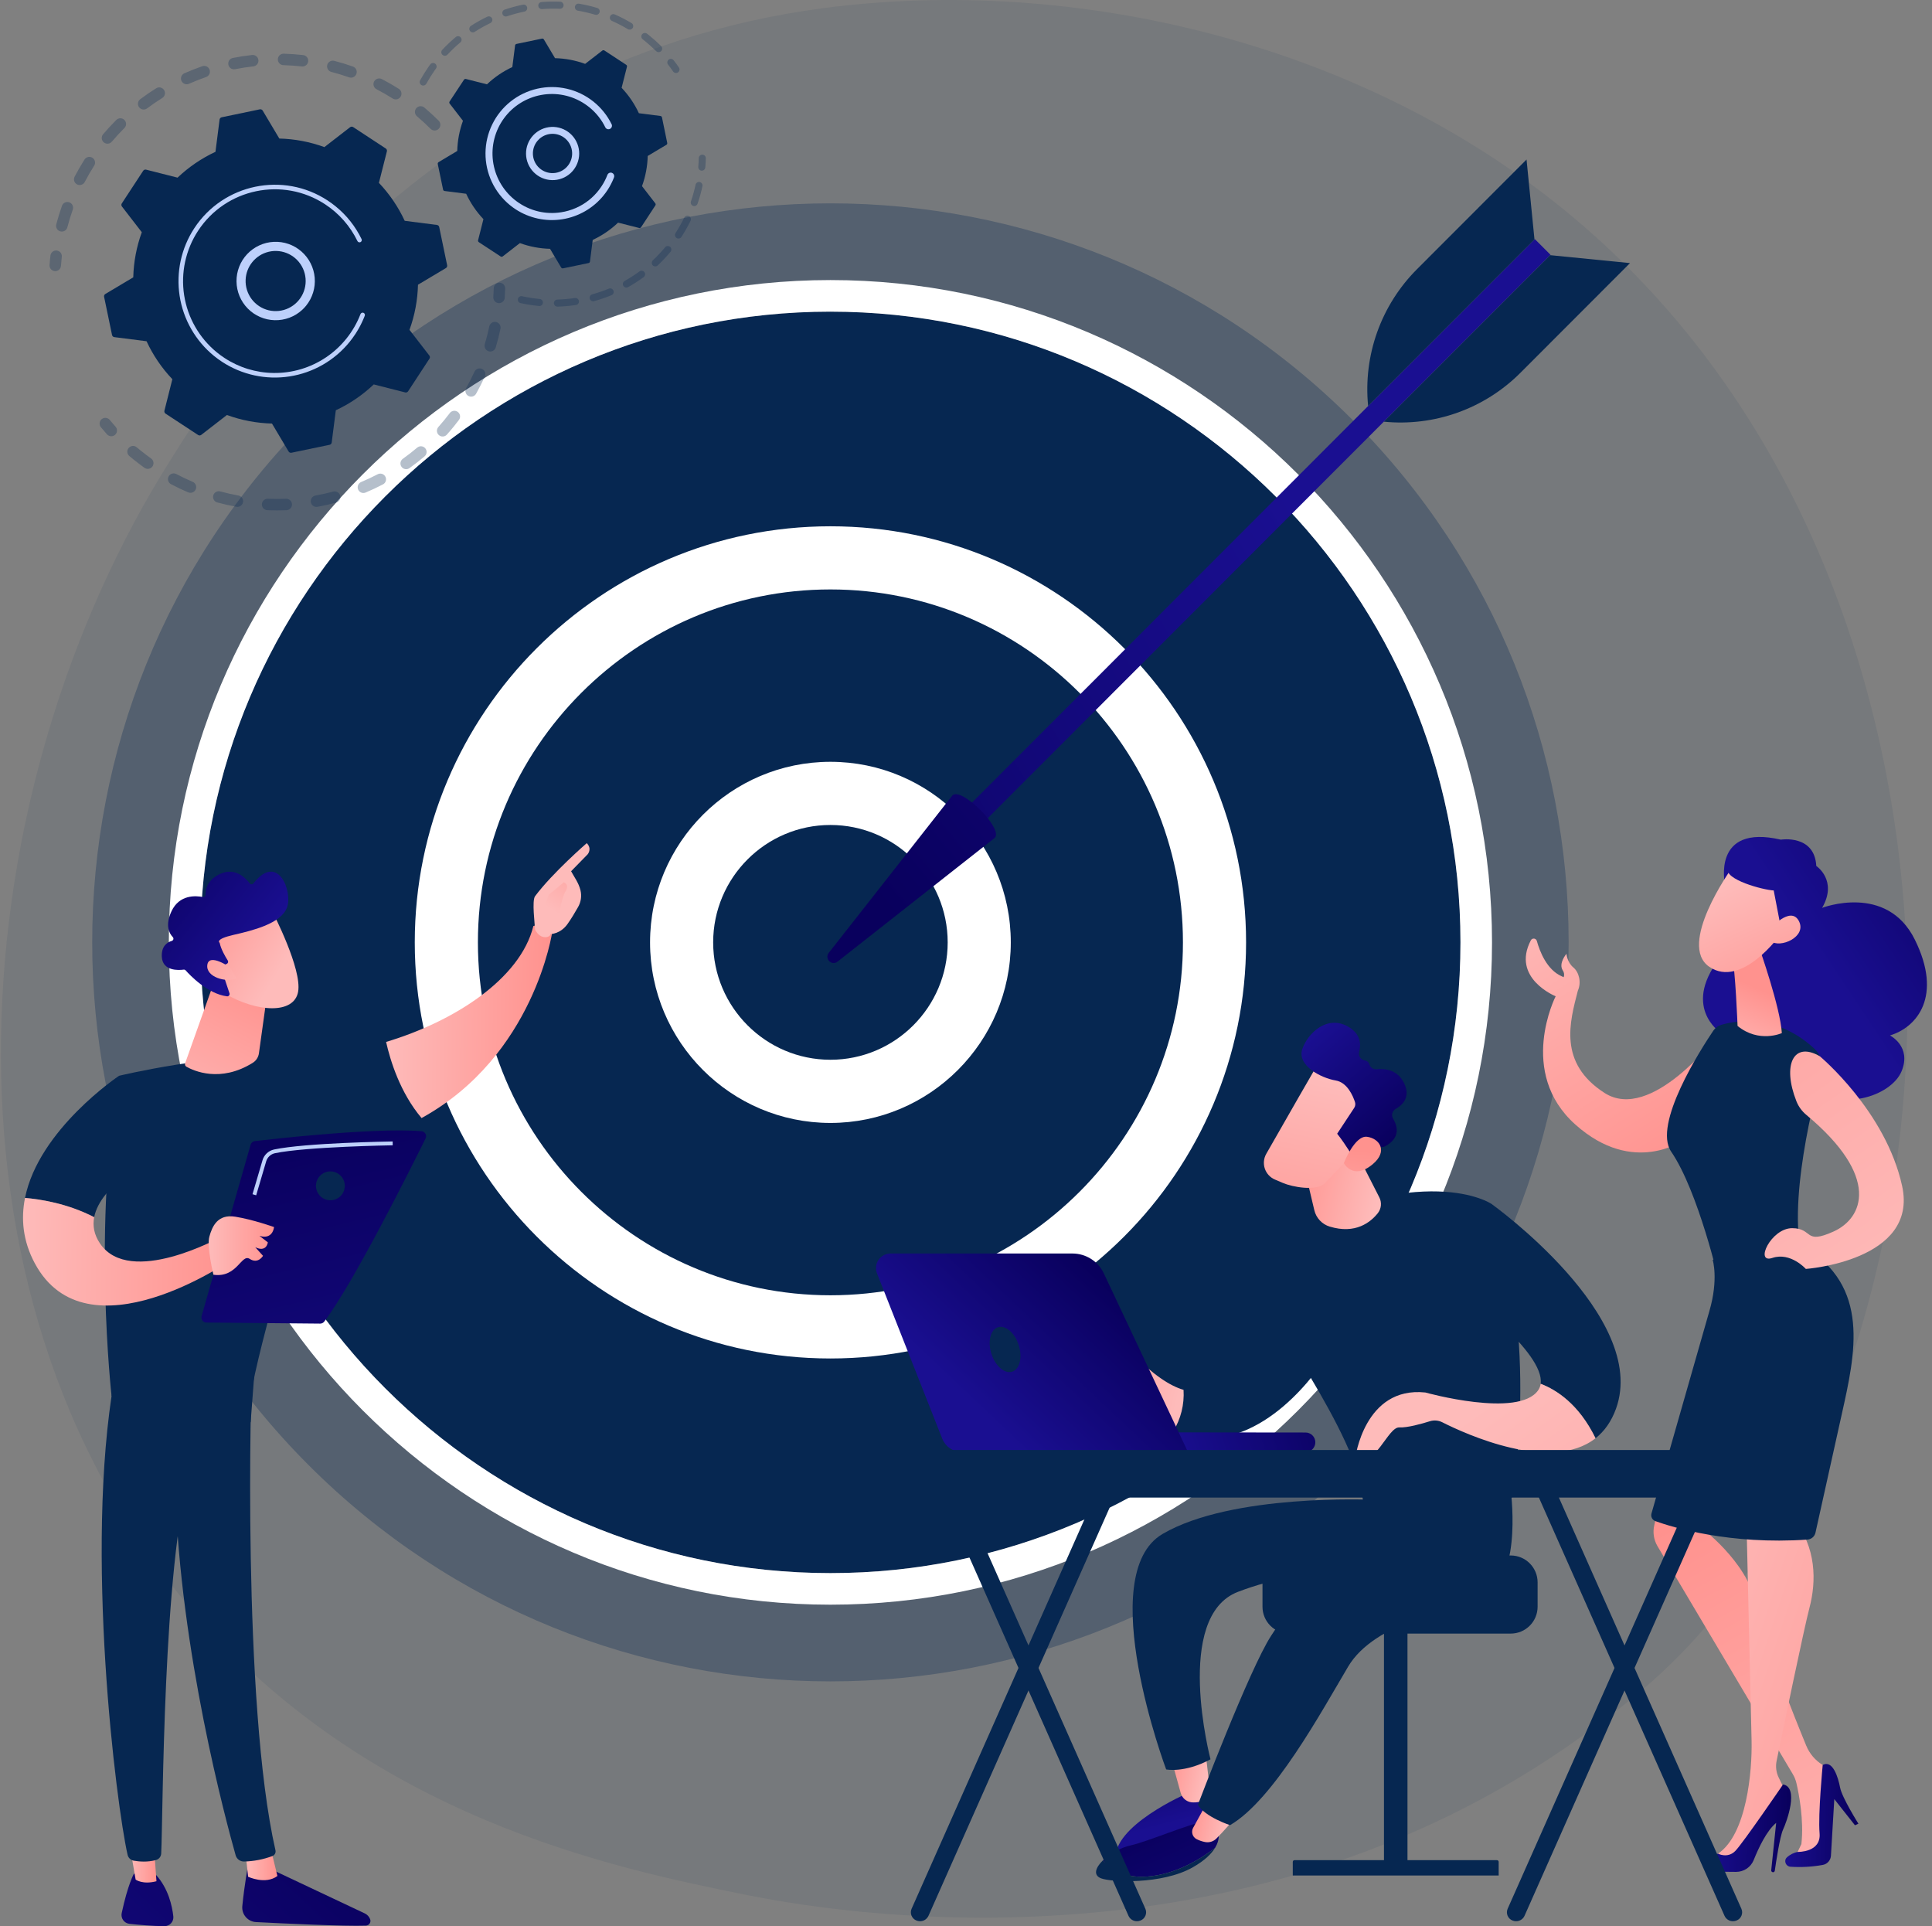
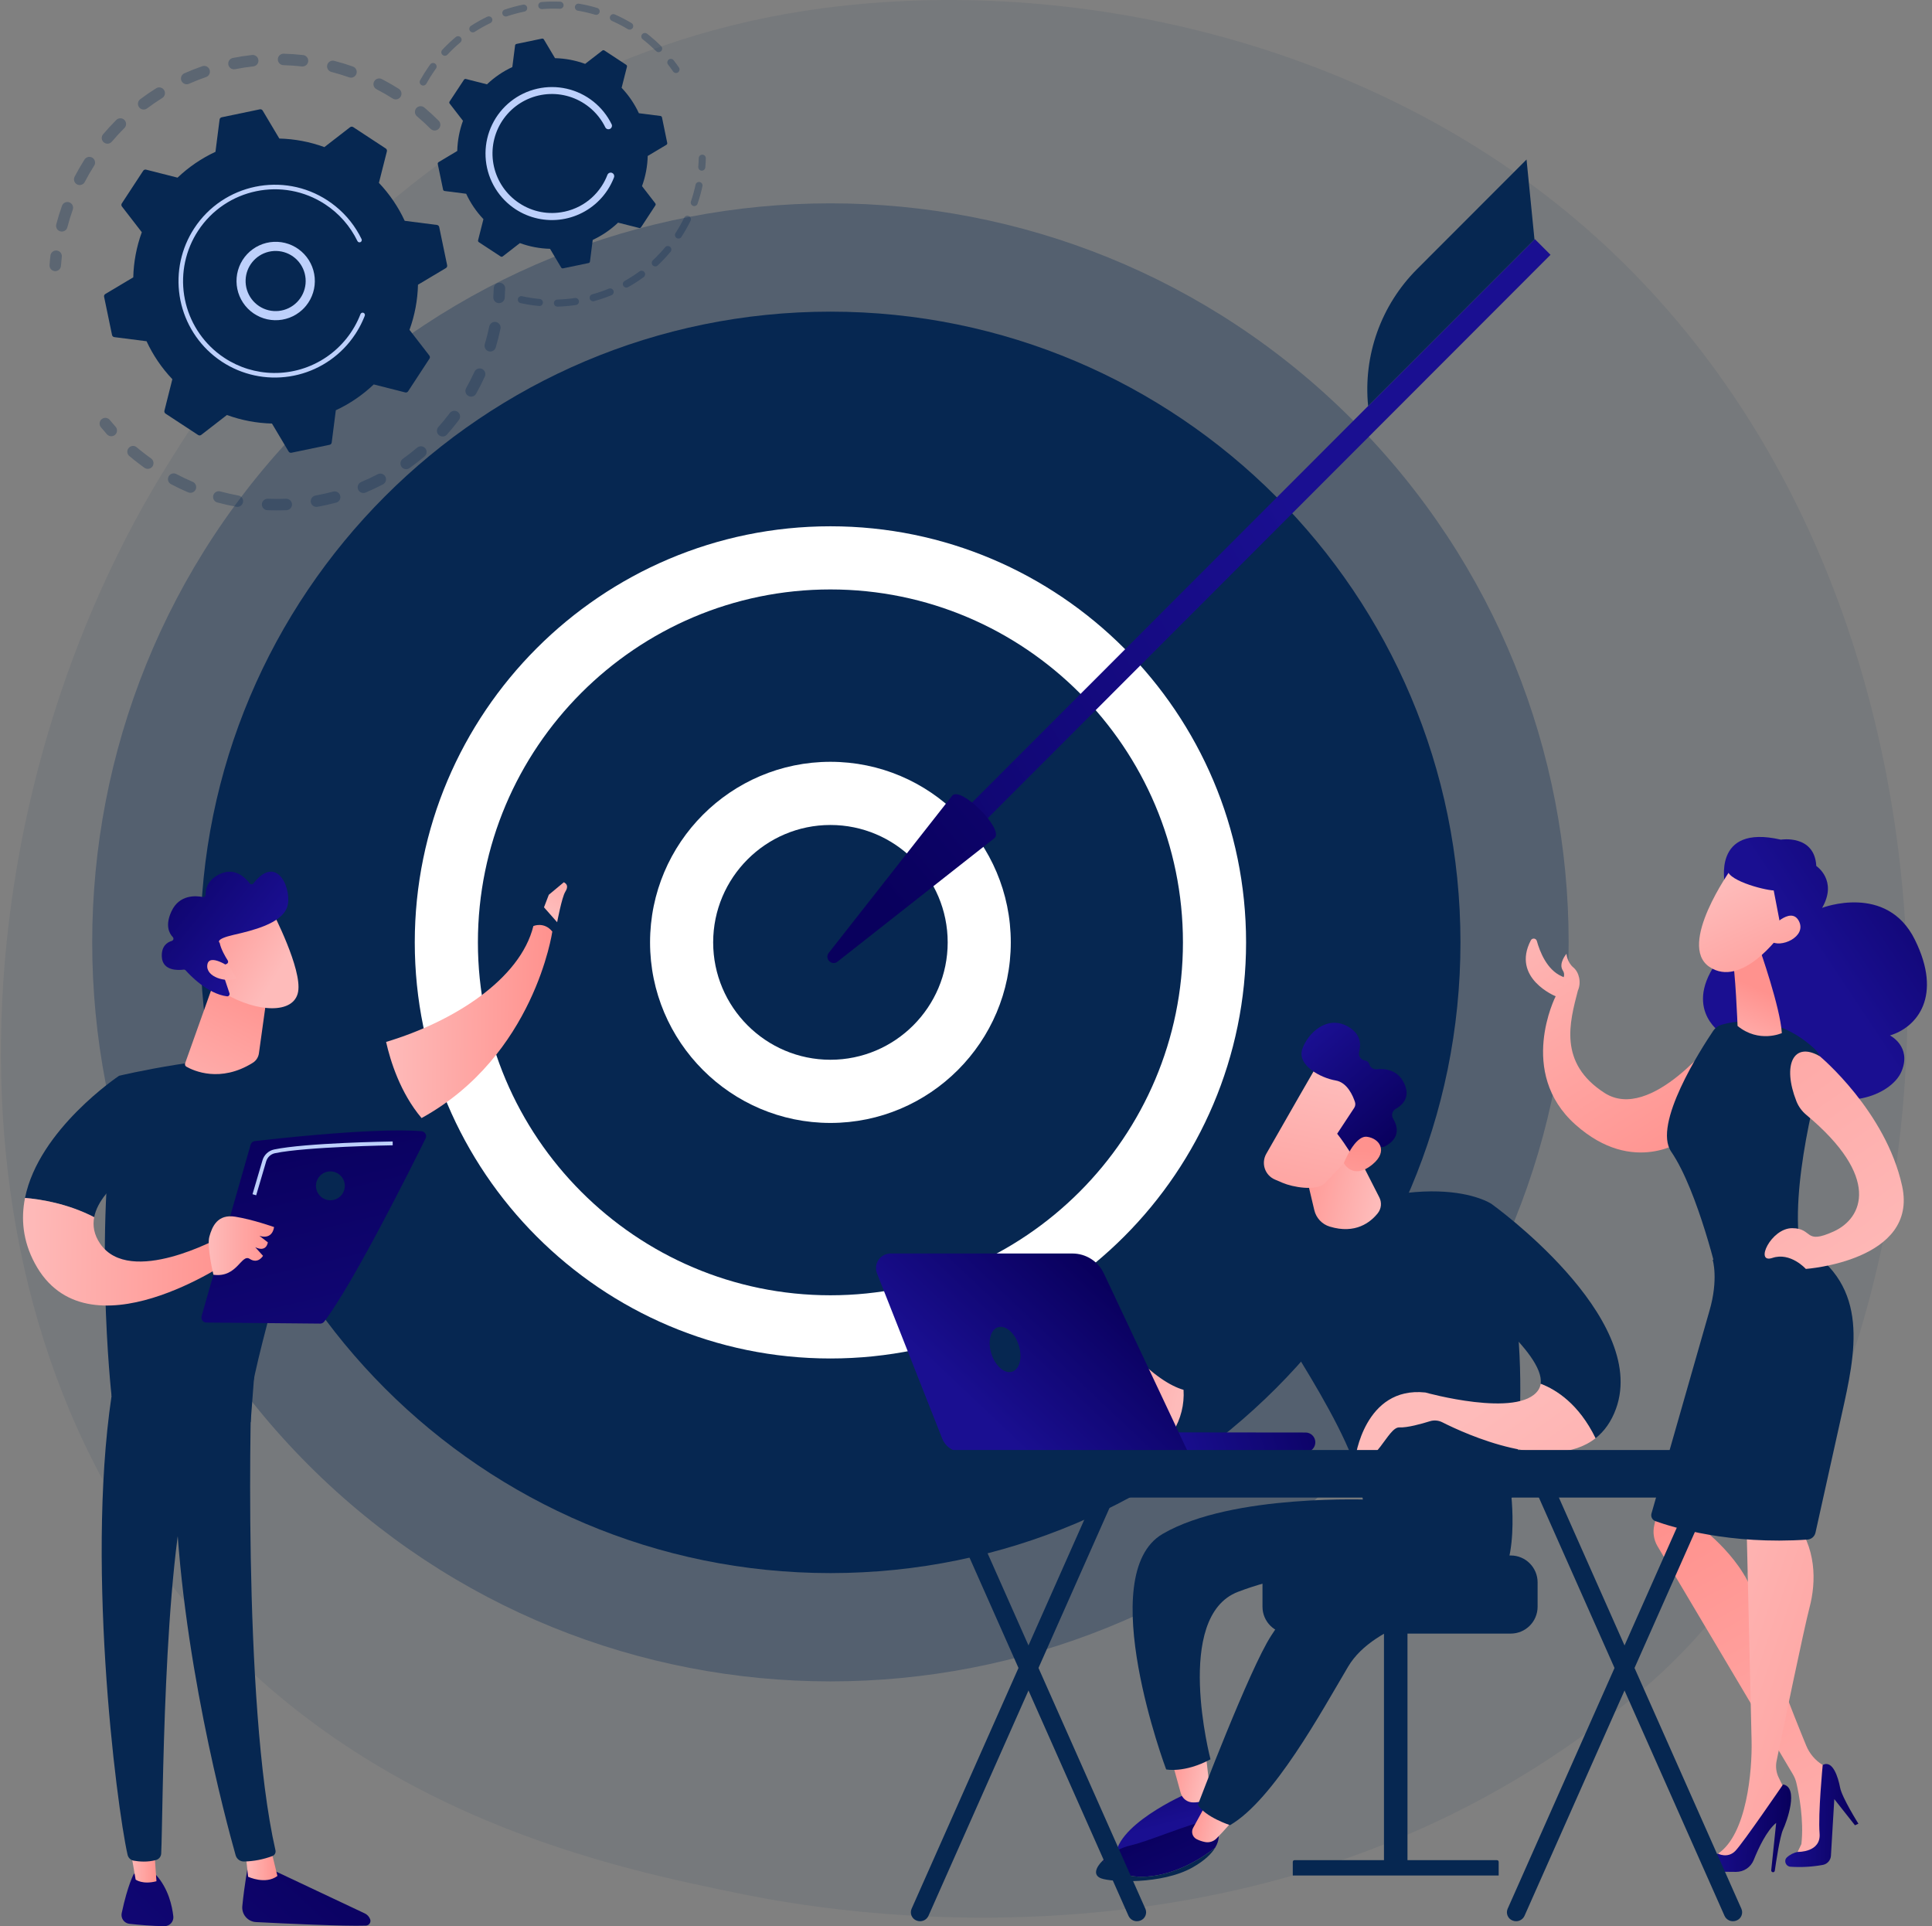
<svg xmlns="http://www.w3.org/2000/svg" width="321" height="320" viewBox="0 0 321 320" fill="none">
  <rect x="0" y="0" width="321" height="320" fill="#808080" stroke="none" />
  <g clip-path="url(#clip0_13_2087)">
    <path d="M280.224 273.77C273.716 280.627 267.564 285.046 262.702 288.538C205.539 329.593 137.901 317.626 123.526 314.71C102.298 310.393 61.267 302.051 31.602 267.131C-13.278 214.291 -6.29 131.058 28.523 76.12C34.891 66.07 68.527 10.291 136.893 1.343C178.268 -4.071 226.498 6.848 261.424 36.138C334.737 97.616 329.518 221.823 280.224 273.77Z" fill="#062751" fill-opacity="0.08" />
    <path d="M224.703 243.375C272.602 195.428 272.602 117.69 224.703 69.743C176.804 21.796 99.144 21.796 51.245 69.743C3.345 117.69 3.345 195.428 51.245 243.375C99.144 291.322 176.804 291.322 224.703 243.375Z" fill="#062751" fill-opacity="0.3" />
    <path d="M137.974 261.343C195.787 261.343 242.654 214.43 242.654 156.559C242.654 98.688 195.787 51.775 137.974 51.775C80.161 51.775 33.294 98.688 33.294 156.559C33.294 214.43 80.161 261.343 137.974 261.343Z" fill="#062751" />
-     <path d="M137.975 266.592C77.363 266.592 28.051 217.232 28.051 156.559C28.051 95.886 77.363 46.527 137.975 46.527C198.586 46.527 247.898 95.891 247.898 156.559C247.898 217.226 198.586 266.592 137.975 266.592ZM137.975 51.775C80.254 51.775 33.295 98.781 33.295 156.559C33.295 214.337 80.254 261.344 137.975 261.344C195.696 261.344 242.655 214.338 242.655 156.559C242.655 98.779 195.696 51.777 137.975 51.777V51.775Z" fill="white" />
    <path d="M183.099 201.73C208.021 176.782 208.021 136.335 183.099 111.388C158.177 86.441 117.77 86.441 92.847 111.388C67.925 136.335 67.925 176.782 92.847 201.73C117.77 226.677 158.177 226.677 183.099 201.73Z" fill="#062751" />
    <path d="M137.975 225.689C99.894 225.689 68.913 194.678 68.913 156.559C68.913 118.44 99.894 87.434 137.975 87.434C176.055 87.434 207.035 118.446 207.035 156.563C207.035 194.681 176.054 225.689 137.975 225.689ZM137.975 97.926C105.676 97.926 79.404 124.229 79.404 156.554C79.404 188.88 105.681 215.189 137.975 215.189C170.268 215.189 196.545 188.886 196.545 156.56C196.545 124.234 170.273 97.926 137.975 97.926Z" fill="white" />
    <path d="M155.458 174.06C165.113 164.394 165.113 148.724 155.458 139.058C145.802 129.393 130.147 129.393 120.491 139.058C110.835 148.724 110.835 164.394 120.491 174.06C130.147 183.725 145.802 183.725 155.458 174.06Z" fill="#062751" />
    <path d="M137.974 186.558C121.45 186.558 108.006 173.101 108.006 156.559C108.006 140.017 121.45 126.561 137.974 126.561C154.498 126.561 167.942 140.018 167.942 156.559C167.942 173.099 154.498 186.558 137.974 186.558ZM137.974 137.057C127.232 137.057 118.492 145.806 118.492 156.559C118.492 167.312 127.232 176.061 137.974 176.061C148.717 176.061 157.457 167.313 157.457 156.559C157.457 145.805 148.717 137.057 137.974 137.057Z" fill="white" />
    <path d="M156.396 138.438L159 141.045L257.616 42.332L255.012 39.725L156.396 138.438Z" fill="url(#paint0_linear_13_2087)" />
    <path d="M158.236 132.15C159.73 130.655 166.774 137.705 165.28 139.2L139.156 159.758C138.19 160.518 136.94 159.266 137.699 158.299L158.236 132.15Z" fill="url(#paint1_linear_13_2087)" />
-     <path d="M257.556 42.39L270.823 43.709L252.61 61.941C249.663 64.89 246.098 67.147 242.174 68.551C238.249 69.954 234.062 70.468 229.915 70.055L257.556 42.39Z" fill="#062751" />
    <path d="M254.952 39.783L253.633 26.502L235.42 44.734C232.474 47.684 230.218 51.252 228.816 55.18C227.415 59.108 226.901 63.299 227.314 67.45L254.952 39.783Z" fill="#062751" />
    <g opacity="0.3">
      <path d="M72.885 21.4C72.797 21.488 72.692 21.558 72.577 21.606C72.462 21.654 72.338 21.678 72.214 21.678C72.089 21.678 71.966 21.654 71.851 21.606C71.736 21.558 71.631 21.488 71.543 21.4C70.823 20.679 70.059 19.978 69.278 19.318C69.088 19.157 68.969 18.929 68.945 18.682C68.922 18.434 68.996 18.188 69.152 17.994L69.164 17.979C69.326 17.787 69.558 17.666 69.809 17.645C70.06 17.624 70.309 17.703 70.502 17.865C71.325 18.56 72.128 19.298 72.886 20.057C73.051 20.223 73.149 20.445 73.162 20.679C73.174 20.913 73.099 21.143 72.952 21.326C72.931 21.351 72.909 21.377 72.885 21.4ZM65.248 16.366C64.383 15.818 63.486 15.303 62.583 14.833C62.469 14.777 62.368 14.7 62.285 14.604C62.202 14.509 62.139 14.398 62.1 14.278C62.06 14.157 62.045 14.031 62.055 13.905C62.065 13.778 62.1 13.655 62.158 13.543C62.217 13.431 62.297 13.331 62.394 13.251C62.491 13.169 62.603 13.109 62.724 13.072C62.845 13.035 62.972 13.023 63.098 13.036C63.224 13.049 63.346 13.087 63.456 13.147C64.407 13.641 65.352 14.183 66.261 14.759C66.474 14.894 66.625 15.107 66.68 15.353C66.736 15.599 66.692 15.857 66.557 16.07C66.537 16.102 66.515 16.132 66.491 16.161C66.345 16.342 66.137 16.462 65.908 16.5C65.679 16.538 65.444 16.49 65.248 16.366ZM58.002 12.847C57.04 12.504 56.051 12.205 55.064 11.949C54.942 11.918 54.827 11.864 54.726 11.79C54.626 11.715 54.541 11.621 54.477 11.513C54.412 11.405 54.37 11.286 54.352 11.161C54.334 11.037 54.341 10.911 54.373 10.789C54.404 10.667 54.459 10.553 54.535 10.453C54.611 10.353 54.706 10.269 54.814 10.206C54.922 10.143 55.042 10.102 55.167 10.085C55.291 10.069 55.417 10.077 55.538 10.11C56.579 10.378 57.621 10.697 58.634 11.055C58.751 11.096 58.859 11.16 58.952 11.244C59.045 11.327 59.12 11.428 59.174 11.54C59.228 11.653 59.259 11.775 59.266 11.899C59.272 12.024 59.254 12.149 59.213 12.266C59.178 12.369 59.124 12.465 59.055 12.549C58.932 12.701 58.764 12.812 58.576 12.865C58.388 12.919 58.187 12.912 58.002 12.847ZM50.152 11.038C49.137 10.923 48.106 10.849 47.085 10.821C46.961 10.817 46.838 10.789 46.724 10.738C46.61 10.687 46.508 10.614 46.422 10.523C46.249 10.34 46.156 10.096 46.163 9.844C46.17 9.592 46.277 9.353 46.46 9.18C46.643 9.007 46.887 8.914 47.139 8.921C48.213 8.951 49.299 9.029 50.368 9.15C50.492 9.164 50.611 9.202 50.72 9.263C50.829 9.323 50.925 9.405 51.003 9.503C51.081 9.6 51.138 9.712 51.172 9.832C51.207 9.952 51.217 10.078 51.203 10.202C51.189 10.326 51.15 10.446 51.09 10.555C51.029 10.664 50.948 10.76 50.85 10.838C50.753 10.915 50.641 10.973 50.521 11.007C50.401 11.041 50.276 11.052 50.152 11.038ZM42.096 11.025C41.083 11.139 40.06 11.295 39.057 11.494C38.934 11.518 38.809 11.518 38.686 11.493C38.564 11.469 38.448 11.42 38.344 11.351C38.135 11.211 37.99 10.993 37.942 10.746C37.893 10.498 37.944 10.242 38.084 10.033C38.225 9.824 38.442 9.679 38.689 9.63C39.745 9.421 40.821 9.255 41.886 9.137C42.136 9.109 42.387 9.182 42.583 9.34C42.78 9.497 42.906 9.726 42.933 9.977C42.961 10.227 42.888 10.478 42.731 10.675C42.574 10.871 42.345 10.997 42.095 11.025H42.096ZM34.237 12.798C33.273 13.131 32.31 13.512 31.378 13.927C31.149 14.02 30.893 14.02 30.665 13.928C30.436 13.835 30.252 13.657 30.152 13.432C30.052 13.206 30.043 12.95 30.128 12.719C30.213 12.487 30.385 12.297 30.607 12.19C31.589 11.753 32.601 11.353 33.616 11.002C33.734 10.961 33.859 10.944 33.983 10.952C34.108 10.959 34.229 10.991 34.342 11.045C34.454 11.1 34.554 11.176 34.637 11.269C34.719 11.363 34.783 11.471 34.824 11.589C34.864 11.707 34.882 11.832 34.874 11.956C34.867 12.081 34.835 12.203 34.781 12.315C34.726 12.427 34.65 12.528 34.557 12.61C34.464 12.693 34.355 12.757 34.237 12.798ZM10.033 38.435C9.912 38.404 9.798 38.35 9.698 38.275C9.598 38.2 9.514 38.106 9.45 37.998C9.387 37.891 9.345 37.772 9.327 37.648C9.31 37.524 9.317 37.398 9.348 37.277C9.621 36.234 9.941 35.194 10.306 34.177C10.393 33.944 10.568 33.754 10.794 33.649C11.02 33.544 11.277 33.531 11.512 33.615C11.747 33.698 11.939 33.87 12.048 34.094C12.157 34.319 12.173 34.576 12.094 34.813C11.751 35.777 11.449 36.767 11.192 37.754C11.161 37.876 11.107 37.99 11.032 38.09C10.957 38.19 10.863 38.275 10.756 38.338C10.648 38.402 10.529 38.444 10.405 38.461C10.281 38.479 10.155 38.472 10.034 38.44L10.033 38.435ZM26.975 16.267C26.11 16.807 25.257 17.392 24.44 18.005C24.239 18.156 23.986 18.221 23.736 18.186C23.487 18.151 23.262 18.018 23.11 17.816C22.959 17.614 22.894 17.361 22.929 17.111C22.964 16.862 23.097 16.636 23.299 16.485C24.158 15.839 25.056 15.227 25.968 14.656C26.159 14.541 26.383 14.498 26.603 14.531C26.822 14.566 27.023 14.676 27.17 14.843C27.317 15.009 27.4 15.223 27.407 15.445C27.413 15.667 27.341 15.885 27.203 16.059C27.139 16.141 27.062 16.211 26.975 16.267ZM12.804 30.634C12.581 30.518 12.413 30.317 12.337 30.077C12.262 29.836 12.285 29.576 12.401 29.352C12.898 28.4 13.441 27.456 14.018 26.546C14.081 26.434 14.166 26.335 14.269 26.257C14.371 26.178 14.489 26.122 14.614 26.09C14.739 26.059 14.869 26.053 14.996 26.074C15.124 26.094 15.245 26.141 15.354 26.21C15.463 26.279 15.557 26.37 15.629 26.477C15.702 26.584 15.752 26.704 15.776 26.831C15.801 26.958 15.799 27.088 15.772 27.214C15.744 27.34 15.691 27.46 15.616 27.565C15.068 28.429 14.551 29.326 14.079 30.231C14.05 30.288 14.015 30.341 13.974 30.391C13.837 30.56 13.645 30.676 13.432 30.721C13.219 30.765 12.997 30.734 12.804 30.634ZM20.662 21.273C19.94 21.993 19.239 22.759 18.579 23.535C18.418 23.726 18.187 23.846 17.938 23.868C17.689 23.89 17.441 23.813 17.249 23.654C17.056 23.494 16.934 23.265 16.91 23.016C16.885 22.767 16.96 22.518 17.117 22.323C17.121 22.318 17.125 22.312 17.13 22.307C17.824 21.491 18.563 20.691 19.326 19.928C19.497 19.756 19.729 19.657 19.972 19.651C20.215 19.644 20.451 19.732 20.631 19.894C20.812 20.057 20.923 20.283 20.942 20.526C20.961 20.768 20.886 21.009 20.733 21.198C20.709 21.224 20.686 21.249 20.662 21.274V21.273Z" fill="#062751" />
      <path d="M9.918 44.691C10.04 44.541 10.113 44.357 10.127 44.164C10.162 43.675 10.209 43.179 10.265 42.69C10.281 42.565 10.273 42.438 10.24 42.317C10.207 42.195 10.149 42.081 10.072 41.982C9.995 41.883 9.898 41.8 9.788 41.738C9.678 41.677 9.557 41.638 9.432 41.623C9.307 41.609 9.181 41.62 9.06 41.655C8.939 41.69 8.826 41.749 8.728 41.828C8.63 41.907 8.549 42.005 8.489 42.116C8.43 42.227 8.393 42.349 8.38 42.474C8.321 42.988 8.266 43.51 8.234 44.024C8.219 44.226 8.269 44.427 8.376 44.599C8.484 44.77 8.643 44.903 8.831 44.977C9.019 45.052 9.226 45.064 9.421 45.013C9.617 44.961 9.791 44.849 9.918 44.691Z" fill="#062751" />
    </g>
    <g opacity="0.3">
      <path d="M19.226 72.12C19.368 71.945 19.442 71.724 19.437 71.499C19.431 71.273 19.346 71.057 19.195 70.889C18.869 70.525 18.544 70.146 18.23 69.767C18.151 69.671 18.053 69.591 17.943 69.532C17.833 69.474 17.713 69.438 17.588 69.426C17.464 69.414 17.339 69.427 17.22 69.463C17.101 69.5 16.99 69.559 16.893 69.639C16.797 69.718 16.718 69.816 16.659 69.926C16.601 70.037 16.564 70.157 16.553 70.281C16.541 70.406 16.553 70.531 16.59 70.65C16.627 70.77 16.686 70.881 16.766 70.977C17.096 71.377 17.437 71.777 17.782 72.16C17.873 72.263 17.986 72.344 18.112 72.398C18.239 72.453 18.375 72.479 18.513 72.476C18.65 72.472 18.785 72.439 18.908 72.378C19.031 72.317 19.14 72.23 19.226 72.122V72.12Z" fill="#062751" />
      <path d="M74.248 72.202C74.165 72.295 74.064 72.371 73.952 72.425C73.84 72.479 73.718 72.51 73.594 72.517C73.469 72.524 73.345 72.506 73.227 72.465C73.109 72.423 73.001 72.359 72.908 72.276C72.816 72.193 72.74 72.092 72.686 71.98C72.632 71.867 72.601 71.745 72.594 71.621C72.587 71.496 72.605 71.371 72.646 71.254C72.688 71.136 72.752 71.028 72.835 70.935C73.5 70.191 74.144 69.407 74.757 68.596C74.912 68.405 75.135 68.282 75.379 68.253C75.623 68.223 75.868 68.29 76.064 68.437C76.26 68.585 76.391 68.803 76.43 69.046C76.468 69.289 76.412 69.537 76.271 69.738C76.006 70.09 75.736 70.436 75.461 70.775C75.068 71.263 74.66 71.742 74.248 72.202ZM77.813 65.774C77.594 65.65 77.432 65.445 77.364 65.202C77.296 64.96 77.327 64.7 77.45 64.48C77.943 63.602 78.404 62.694 78.82 61.781C78.87 61.664 78.942 61.559 79.033 61.471C79.124 61.384 79.231 61.315 79.349 61.269C79.467 61.224 79.593 61.202 79.719 61.206C79.846 61.209 79.97 61.238 80.085 61.291C80.2 61.343 80.303 61.418 80.389 61.511C80.475 61.604 80.541 61.713 80.584 61.832C80.627 61.951 80.646 62.078 80.639 62.204C80.632 62.33 80.601 62.454 80.546 62.568C80.108 63.53 79.622 64.487 79.104 65.41C79.077 65.458 79.046 65.503 79.013 65.545C78.871 65.718 78.674 65.836 78.454 65.878C78.235 65.92 78.008 65.883 77.813 65.774ZM70.543 75.814C69.737 76.499 68.892 77.156 68.031 77.77C67.93 77.843 67.815 77.894 67.694 77.922C67.572 77.95 67.447 77.954 67.324 77.933C67.201 77.912 67.083 77.868 66.978 77.802C66.872 77.735 66.781 77.649 66.708 77.547C66.636 77.446 66.584 77.331 66.556 77.21C66.529 77.088 66.525 76.962 66.546 76.839C66.566 76.716 66.611 76.598 66.677 76.493C66.743 76.387 66.829 76.295 66.931 76.223C67.749 75.639 68.553 75.014 69.317 74.365C69.497 74.212 69.728 74.131 69.964 74.139C70.2 74.148 70.425 74.244 70.594 74.409C70.763 74.574 70.864 74.797 70.878 75.033C70.892 75.269 70.817 75.502 70.669 75.686C70.631 75.732 70.589 75.775 70.543 75.814ZM81.185 58.359C80.944 58.286 80.742 58.121 80.622 57.899C80.503 57.678 80.476 57.417 80.548 57.176C80.836 56.213 81.086 55.225 81.291 54.242C81.315 54.119 81.364 54.001 81.434 53.896C81.504 53.791 81.594 53.702 81.698 53.632C81.803 53.562 81.921 53.514 82.045 53.49C82.168 53.467 82.296 53.468 82.419 53.494C82.542 53.52 82.659 53.57 82.762 53.642C82.866 53.714 82.954 53.805 83.022 53.911C83.09 54.017 83.136 54.136 83.157 54.26C83.179 54.384 83.176 54.511 83.148 54.634C82.932 55.67 82.668 56.71 82.366 57.72C82.33 57.84 82.271 57.951 82.193 58.048C82.114 58.145 82.017 58.225 81.907 58.285C81.797 58.344 81.677 58.381 81.553 58.393C81.429 58.406 81.304 58.394 81.184 58.358L81.185 58.359ZM63.624 80.474C62.688 80.963 61.719 81.419 60.743 81.83C60.628 81.878 60.505 81.903 60.38 81.904C60.255 81.904 60.132 81.88 60.017 81.833C59.901 81.786 59.796 81.716 59.708 81.629C59.619 81.541 59.549 81.436 59.501 81.321C59.452 81.206 59.427 81.083 59.427 80.958C59.426 80.833 59.45 80.71 59.497 80.594C59.544 80.479 59.614 80.374 59.702 80.285C59.789 80.197 59.894 80.126 60.009 80.078C60.936 79.688 61.857 79.255 62.749 78.791C62.942 78.689 63.165 78.658 63.379 78.701C63.593 78.745 63.786 78.861 63.924 79.03C64.062 79.2 64.138 79.412 64.138 79.63C64.139 79.849 64.064 80.061 63.926 80.231C63.843 80.332 63.741 80.415 63.624 80.474ZM55.852 83.503C54.824 83.777 53.784 84.01 52.745 84.198C52.622 84.22 52.497 84.218 52.375 84.191C52.253 84.164 52.138 84.114 52.035 84.043C51.933 83.972 51.846 83.881 51.779 83.776C51.711 83.671 51.665 83.554 51.643 83.431C51.621 83.308 51.624 83.182 51.65 83.06C51.677 82.939 51.727 82.823 51.798 82.721C51.869 82.618 51.96 82.531 52.065 82.463C52.17 82.396 52.287 82.35 52.409 82.328C53.397 82.15 54.39 81.928 55.361 81.669C55.554 81.617 55.759 81.628 55.946 81.7C56.133 81.772 56.292 81.901 56.401 82.069C56.51 82.238 56.563 82.436 56.553 82.636C56.542 82.837 56.469 83.028 56.343 83.184C56.217 83.34 56.045 83.452 55.852 83.503ZM47.604 84.76C46.547 84.805 45.475 84.805 44.42 84.76C44.168 84.749 43.931 84.639 43.761 84.454C43.59 84.268 43.501 84.023 43.511 83.771C43.522 83.519 43.632 83.282 43.817 83.112C44.003 82.941 44.248 82.851 44.499 82.862C45.502 82.903 46.519 82.903 47.525 82.862C47.65 82.857 47.774 82.876 47.891 82.919C48.008 82.962 48.115 83.027 48.207 83.112C48.299 83.196 48.373 83.298 48.425 83.411C48.478 83.524 48.508 83.647 48.513 83.772C48.518 83.896 48.498 84.021 48.456 84.138C48.413 84.255 48.347 84.362 48.263 84.454C48.178 84.546 48.077 84.62 47.964 84.673C47.851 84.725 47.728 84.755 47.604 84.76ZM39.277 84.189C38.236 84.001 37.19 83.766 36.17 83.49C36.041 83.466 35.92 83.415 35.812 83.341C35.705 83.267 35.614 83.171 35.545 83.061C35.476 82.95 35.43 82.826 35.411 82.697C35.392 82.568 35.4 82.436 35.434 82.31C35.468 82.184 35.528 82.066 35.609 81.964C35.691 81.862 35.792 81.778 35.908 81.718C36.023 81.657 36.15 81.62 36.28 81.611C36.41 81.601 36.541 81.618 36.664 81.662C37.633 81.924 38.625 82.146 39.615 82.325C39.738 82.347 39.855 82.393 39.96 82.46C40.065 82.528 40.155 82.615 40.226 82.718C40.297 82.82 40.347 82.936 40.374 83.058C40.4 83.18 40.403 83.306 40.38 83.429C40.352 83.586 40.285 83.733 40.184 83.857C40.077 83.99 39.937 84.091 39.777 84.151C39.617 84.211 39.445 84.226 39.277 84.195V84.189ZM31.276 81.801C30.303 81.389 29.335 80.929 28.4 80.43C28.182 80.31 28.019 80.109 27.948 79.87C27.876 79.632 27.901 79.374 28.017 79.154C28.133 78.933 28.331 78.768 28.568 78.692C28.805 78.616 29.063 78.637 29.285 78.75C30.174 79.219 31.093 79.655 32.017 80.047C32.249 80.145 32.432 80.332 32.527 80.565C32.621 80.799 32.619 81.061 32.521 81.293C32.422 81.525 32.236 81.708 32.003 81.803C31.769 81.897 31.508 81.895 31.276 81.797V81.801ZM24.007 77.72C23.373 77.263 22.751 76.79 22.143 76.299C21.924 76.122 21.71 75.943 21.495 75.762C21.398 75.683 21.319 75.585 21.261 75.474C21.202 75.363 21.167 75.242 21.156 75.117C21.146 74.993 21.16 74.867 21.199 74.748C21.237 74.629 21.299 74.519 21.381 74.424C21.461 74.329 21.559 74.25 21.67 74.192C21.781 74.135 21.901 74.1 22.026 74.089C22.15 74.079 22.275 74.093 22.394 74.13C22.512 74.168 22.623 74.229 22.718 74.31C22.921 74.481 23.127 74.653 23.334 74.821C23.905 75.286 24.503 75.735 25.105 76.171C25.207 76.244 25.293 76.336 25.359 76.441C25.425 76.547 25.469 76.665 25.49 76.788C25.51 76.911 25.506 77.037 25.478 77.158C25.45 77.28 25.398 77.395 25.326 77.496C25.314 77.512 25.303 77.528 25.29 77.543C25.139 77.73 24.922 77.852 24.683 77.885C24.445 77.918 24.203 77.859 24.007 77.72Z" fill="#062751" />
      <path d="M83.65 50.009C83.773 49.858 83.846 49.672 83.859 49.477C83.894 48.964 83.92 48.44 83.933 47.92C83.935 47.672 83.839 47.433 83.666 47.254C83.494 47.076 83.258 46.972 83.01 46.966C82.762 46.959 82.522 47.05 82.34 47.218C82.158 47.387 82.049 47.621 82.037 47.869C82.023 48.362 81.999 48.859 81.966 49.346C81.952 49.548 82.003 49.748 82.111 49.919C82.218 50.09 82.378 50.222 82.565 50.296C82.753 50.37 82.96 50.382 83.155 50.33C83.35 50.279 83.523 50.166 83.65 50.009Z" fill="#062751" />
    </g>
    <path d="M72.974 37.72C72.956 37.63 72.909 37.547 72.841 37.484C72.774 37.422 72.688 37.382 72.596 37.37L67.242 36.685C66.165 34.364 64.717 32.234 62.956 30.38L64.281 25.149C64.304 25.059 64.298 24.965 64.265 24.879C64.231 24.793 64.172 24.719 64.095 24.669L58.679 21.114C58.602 21.064 58.511 21.038 58.419 21.042C58.327 21.046 58.238 21.078 58.165 21.135L53.897 24.439C51.496 23.561 48.967 23.082 46.411 23.018L43.645 18.372C43.597 18.292 43.527 18.229 43.442 18.192C43.358 18.155 43.264 18.145 43.173 18.163L36.833 19.483C36.743 19.502 36.661 19.549 36.598 19.617C36.536 19.685 36.496 19.77 36.484 19.862L35.799 25.223C33.48 26.3 31.352 27.75 29.5 29.513L24.27 28.185C24.18 28.163 24.086 28.169 24 28.202C23.914 28.236 23.841 28.295 23.79 28.373L20.239 33.793C20.189 33.87 20.163 33.962 20.167 34.054C20.171 34.147 20.203 34.236 20.26 34.309L23.561 38.581C22.684 40.984 22.205 43.515 22.142 46.073L17.504 48.839C17.424 48.886 17.361 48.957 17.324 49.041C17.287 49.126 17.277 49.22 17.296 49.311L18.615 55.656C18.634 55.747 18.68 55.829 18.748 55.892C18.815 55.955 18.901 55.995 18.993 56.007L24.35 56.691C25.426 59.013 26.873 61.143 28.636 62.998L27.318 68.234C27.296 68.324 27.302 68.419 27.335 68.505C27.369 68.591 27.428 68.665 27.505 68.716L32.92 72.27C32.998 72.32 33.089 72.345 33.181 72.341C33.273 72.338 33.362 72.305 33.435 72.249L37.703 68.945C40.105 69.822 42.633 70.302 45.188 70.365L47.951 75.008C47.998 75.087 48.069 75.15 48.153 75.187C48.238 75.224 48.331 75.234 48.422 75.215L54.762 73.895C54.852 73.876 54.935 73.83 54.998 73.762C55.061 73.694 55.101 73.609 55.112 73.517L55.797 68.157C58.116 67.079 60.244 65.63 62.097 63.866L67.326 65.193C67.416 65.216 67.51 65.21 67.596 65.177C67.682 65.143 67.756 65.084 67.807 65.007L71.356 59.585C71.407 59.508 71.432 59.417 71.429 59.325C71.425 59.233 71.393 59.144 71.337 59.071L68.036 54.799C68.911 52.393 69.387 49.861 69.448 47.302L74.086 44.537C74.165 44.49 74.228 44.419 74.265 44.334C74.302 44.25 74.312 44.156 74.293 44.065L72.974 37.72Z" fill="#062751" />
    <path d="M50.202 51.486C48.96 52.626 47.326 53.239 45.642 53.197C43.958 53.156 42.355 52.462 41.172 51.262C39.988 50.062 39.316 48.449 39.295 46.763C39.275 45.077 39.909 43.449 41.063 42.221C42.218 40.993 43.803 40.261 45.485 40.178C47.168 40.096 48.817 40.67 50.085 41.78C51.354 42.89 52.143 44.448 52.287 46.128C52.431 47.809 51.918 49.479 50.857 50.789C50.656 51.037 50.437 51.27 50.202 51.486ZM40.811 46.477C40.762 47.631 41.115 48.767 41.809 49.691C42.503 50.614 43.495 51.269 44.617 51.542C45.739 51.815 46.921 51.69 47.961 51.189C49.002 50.688 49.836 49.841 50.323 48.793C50.809 47.745 50.918 46.561 50.63 45.441C50.342 44.322 49.675 43.338 48.743 42.656C47.811 41.973 46.671 41.636 45.519 41.7C44.366 41.765 43.271 42.227 42.421 43.009C42.239 43.177 42.069 43.357 41.914 43.55C41.241 44.381 40.854 45.407 40.811 46.477Z" fill="#BDD0FB" />
    <path d="M58.076 56.818C58.419 56.394 58.742 55.951 59.046 55.489C59.142 55.343 59.234 55.197 59.325 55.048C59.771 54.318 60.158 53.554 60.483 52.762C60.483 52.751 60.491 52.741 60.496 52.73L60.533 52.638C60.556 52.578 60.58 52.523 60.603 52.458C60.632 52.383 60.636 52.301 60.616 52.224C60.595 52.146 60.551 52.077 60.489 52.026C60.457 52.001 60.422 51.981 60.385 51.967C60.338 51.949 60.289 51.941 60.239 51.942C60.189 51.943 60.14 51.954 60.095 51.974C60.049 51.995 60.008 52.024 59.974 52.06C59.94 52.096 59.913 52.139 59.895 52.185C58.772 55.098 56.785 57.596 54.201 59.344C51.617 61.093 48.56 62.007 45.442 61.963C42.546 61.928 39.721 61.063 37.302 59.471C36.864 59.184 36.441 58.874 36.035 58.544C33.11 56.159 31.171 52.773 30.595 49.041C30.018 45.309 30.844 41.495 32.913 38.337C37.524 31.297 46.991 29.329 54.022 33.943C56.329 35.455 58.184 37.565 59.388 40.048C59.432 40.139 59.51 40.209 59.605 40.242C59.701 40.275 59.805 40.269 59.896 40.225C59.987 40.181 60.057 40.103 60.09 40.008C60.123 39.912 60.117 39.807 60.073 39.717C59.049 37.604 57.572 35.743 55.747 34.266C55.327 33.926 54.889 33.606 54.434 33.306C47.056 28.463 37.114 30.535 32.277 37.92C30.106 41.235 29.24 45.238 29.846 49.156C30.451 53.073 32.486 56.627 35.556 59.13C35.983 59.477 36.427 59.801 36.886 60.103C40.198 62.276 44.198 63.143 48.112 62.536C52.026 61.93 55.576 59.892 58.076 56.818Z" fill="#BDD0FB" />
    <g opacity="0.3">
      <path d="M112.776 11.911C112.855 11.812 112.901 11.69 112.906 11.564C112.91 11.437 112.874 11.312 112.802 11.208C112.52 10.798 112.221 10.391 111.914 9.999C111.817 9.88 111.677 9.803 111.525 9.786C111.372 9.769 111.219 9.812 111.098 9.907C110.978 10.002 110.899 10.14 110.879 10.292C110.859 10.444 110.899 10.598 110.991 10.721C111.283 11.096 111.568 11.483 111.838 11.875C111.927 12.003 112.062 12.091 112.215 12.119C112.368 12.147 112.525 12.113 112.653 12.025C112.699 11.993 112.74 11.954 112.776 11.911Z" fill="#062751" />
      <path d="M109.845 8.491C109.79 8.546 109.726 8.589 109.655 8.619C109.584 8.648 109.507 8.663 109.43 8.663C109.353 8.663 109.277 8.648 109.206 8.619C109.135 8.589 109.07 8.546 109.016 8.491C108.436 7.92 107.821 7.361 107.189 6.846C107.054 6.737 106.92 6.63 106.783 6.523C106.66 6.428 106.58 6.287 106.56 6.133C106.541 5.978 106.583 5.822 106.679 5.699C106.777 5.581 106.917 5.504 107.07 5.485C107.223 5.466 107.377 5.506 107.502 5.596C107.645 5.711 107.787 5.825 107.927 5.934C108.595 6.476 109.235 7.052 109.845 7.659C109.948 7.762 110.009 7.899 110.016 8.044C110.024 8.189 109.978 8.331 109.887 8.444L109.845 8.491ZM104.322 4.844C103.47 4.333 102.587 3.875 101.678 3.473C101.536 3.41 101.424 3.294 101.368 3.149C101.312 3.004 101.316 2.842 101.378 2.7C101.441 2.558 101.558 2.446 101.702 2.39C101.847 2.333 102.009 2.337 102.151 2.4C103.103 2.821 104.029 3.299 104.923 3.833C105.056 3.913 105.153 4.043 105.191 4.194C105.229 4.345 105.206 4.505 105.126 4.639C105.111 4.662 105.095 4.685 105.077 4.707C104.989 4.817 104.864 4.892 104.725 4.917C104.587 4.942 104.444 4.916 104.322 4.844ZM98.884 2.444C97.933 2.159 96.965 1.934 95.985 1.769C95.837 1.738 95.707 1.651 95.621 1.525C95.536 1.4 95.502 1.246 95.527 1.097C95.552 0.947 95.634 0.813 95.756 0.723C95.877 0.632 96.029 0.592 96.18 0.611C97.207 0.785 98.223 1.022 99.221 1.32C99.295 1.342 99.363 1.378 99.423 1.427C99.483 1.476 99.532 1.536 99.569 1.604C99.605 1.671 99.628 1.746 99.636 1.822C99.643 1.899 99.636 1.976 99.614 2.05C99.592 2.123 99.556 2.192 99.508 2.251C99.435 2.342 99.337 2.409 99.226 2.444C99.115 2.479 98.996 2.48 98.884 2.447V2.444ZM93.025 1.457C92.033 1.414 91.039 1.432 90.05 1.512C89.898 1.519 89.749 1.466 89.635 1.366C89.521 1.265 89.45 1.124 89.438 0.972C89.426 0.821 89.473 0.67 89.569 0.553C89.666 0.435 89.804 0.359 89.955 0.342C90.993 0.259 92.035 0.24 93.075 0.284C93.231 0.291 93.377 0.359 93.482 0.474C93.587 0.589 93.642 0.74 93.636 0.896C93.629 1.051 93.561 1.198 93.447 1.303C93.332 1.408 93.18 1.464 93.025 1.457ZM87.102 1.931C86.129 2.131 85.17 2.391 84.229 2.708C84.082 2.758 83.921 2.747 83.782 2.678C83.642 2.609 83.536 2.487 83.487 2.34C83.437 2.192 83.448 2.031 83.517 1.892C83.586 1.752 83.707 1.646 83.855 1.596C84.841 1.264 85.846 0.992 86.865 0.782C86.942 0.762 87.022 0.759 87.1 0.771C87.178 0.784 87.253 0.812 87.32 0.854C87.387 0.896 87.445 0.952 87.49 1.017C87.535 1.082 87.567 1.155 87.583 1.233C87.599 1.311 87.599 1.391 87.583 1.468C87.567 1.546 87.536 1.62 87.491 1.685C87.446 1.75 87.388 1.806 87.322 1.848C87.255 1.89 87.18 1.919 87.102 1.931ZM81.473 3.831C80.579 4.261 79.713 4.747 78.879 5.284C78.814 5.326 78.742 5.355 78.666 5.368C78.591 5.382 78.513 5.381 78.438 5.365C78.362 5.348 78.291 5.317 78.228 5.274C78.165 5.23 78.111 5.174 78.069 5.109C78.027 5.044 77.999 4.972 77.985 4.896C77.971 4.82 77.973 4.743 77.989 4.667C78.005 4.592 78.036 4.521 78.08 4.457C78.124 4.394 78.18 4.34 78.244 4.298C79.118 3.733 80.027 3.224 80.965 2.774C81.085 2.715 81.221 2.7 81.351 2.73C81.481 2.76 81.597 2.833 81.68 2.938C81.762 3.043 81.807 3.172 81.806 3.306C81.805 3.439 81.758 3.568 81.674 3.672C81.62 3.74 81.551 3.795 81.473 3.833V3.831ZM76.481 7.049C75.72 7.687 74.999 8.371 74.321 9.098C74.213 9.203 74.069 9.262 73.919 9.263C73.768 9.265 73.623 9.208 73.513 9.106C73.403 9.003 73.337 8.862 73.327 8.712C73.318 8.561 73.367 8.413 73.464 8.298C74.174 7.537 74.93 6.82 75.727 6.151C75.838 6.056 75.981 6.007 76.127 6.012C76.273 6.018 76.412 6.078 76.516 6.18C76.62 6.283 76.682 6.421 76.69 6.567C76.698 6.713 76.651 6.857 76.558 6.97C76.535 7 76.509 7.027 76.481 7.051V7.049ZM70.033 14.14C69.965 14.103 69.906 14.053 69.858 13.992C69.809 13.932 69.774 13.862 69.752 13.788C69.731 13.714 69.725 13.636 69.734 13.559C69.743 13.482 69.767 13.408 69.805 13.34C70.243 12.549 70.723 11.781 71.242 11.041C71.321 10.927 71.401 10.812 71.481 10.705C71.526 10.642 71.583 10.589 71.648 10.548C71.714 10.508 71.787 10.481 71.864 10.469C71.94 10.457 72.018 10.46 72.093 10.479C72.168 10.497 72.239 10.531 72.3 10.577C72.426 10.669 72.51 10.806 72.534 10.96C72.558 11.114 72.521 11.271 72.43 11.396C72.353 11.5 72.279 11.604 72.201 11.713C71.706 12.42 71.249 13.154 70.831 13.91C70.814 13.94 70.795 13.969 70.773 13.995C70.687 14.103 70.565 14.177 70.43 14.204C70.294 14.231 70.154 14.209 70.033 14.143V14.14Z" fill="#062751" />
    </g>
    <g opacity="0.3">
      <path d="M111.404 41.834C110.748 42.622 110.046 43.369 109.302 44.072C109.247 44.131 109.181 44.178 109.107 44.21C109.034 44.242 108.954 44.258 108.874 44.258C108.794 44.258 108.715 44.242 108.641 44.21C108.567 44.178 108.501 44.131 108.446 44.073C108.391 44.014 108.349 43.945 108.322 43.869C108.295 43.794 108.284 43.714 108.289 43.633C108.294 43.553 108.316 43.475 108.353 43.404C108.39 43.332 108.44 43.269 108.502 43.218C109.213 42.548 109.883 41.835 110.507 41.084C110.606 40.963 110.748 40.887 110.903 40.872C111.058 40.857 111.212 40.904 111.332 41.003C111.452 41.102 111.528 41.244 111.543 41.399C111.558 41.554 111.511 41.709 111.413 41.829L111.404 41.834ZM112.412 39.533C112.281 39.448 112.19 39.315 112.157 39.163C112.125 39.011 112.154 38.852 112.238 38.721C112.769 37.9 113.25 37.048 113.679 36.169C113.713 36.1 113.76 36.038 113.817 35.987C113.875 35.936 113.942 35.897 114.015 35.872C114.088 35.846 114.165 35.836 114.242 35.841C114.318 35.845 114.394 35.865 114.463 35.899C114.532 35.933 114.594 35.98 114.645 36.038C114.696 36.095 114.735 36.162 114.76 36.235C114.785 36.308 114.796 36.385 114.791 36.462C114.786 36.539 114.767 36.614 114.733 36.684C114.283 37.605 113.779 38.498 113.222 39.359C113.211 39.377 113.199 39.394 113.185 39.41C113.094 39.523 112.965 39.599 112.823 39.622C112.68 39.646 112.533 39.615 112.412 39.537V39.533ZM106.942 46.039C106.116 46.645 105.254 47.2 104.36 47.702C104.293 47.739 104.219 47.763 104.142 47.772C104.065 47.781 103.988 47.774 103.913 47.753C103.839 47.732 103.77 47.696 103.709 47.648C103.649 47.6 103.599 47.541 103.561 47.473C103.524 47.406 103.5 47.331 103.491 47.255C103.482 47.178 103.489 47.1 103.51 47.026C103.531 46.952 103.567 46.882 103.615 46.822C103.663 46.761 103.722 46.711 103.789 46.673C104.641 46.195 105.463 45.665 106.251 45.087C106.376 44.995 106.533 44.957 106.687 44.98C106.84 45.004 106.978 45.088 107.07 45.213C107.162 45.339 107.2 45.496 107.177 45.649C107.153 45.803 107.069 45.941 106.944 46.033L106.942 46.039ZM115.162 34.207C115.089 34.182 115.022 34.143 114.964 34.092C114.907 34.041 114.86 33.979 114.826 33.91C114.792 33.841 114.772 33.766 114.767 33.689C114.763 33.612 114.773 33.535 114.798 33.462C115.116 32.537 115.377 31.593 115.58 30.637C115.625 30.498 115.719 30.381 115.845 30.309C115.971 30.236 116.119 30.213 116.261 30.243C116.403 30.273 116.529 30.356 116.614 30.474C116.699 30.591 116.737 30.737 116.722 30.881C116.509 31.884 116.235 32.874 115.901 33.843C115.878 33.908 115.845 33.968 115.803 34.022C115.728 34.115 115.627 34.182 115.513 34.216C115.398 34.25 115.276 34.249 115.163 34.212L115.162 34.207ZM101.599 49.042C100.651 49.431 99.681 49.763 98.694 50.035C98.545 50.072 98.388 50.049 98.257 49.972C98.125 49.894 98.028 49.768 97.988 49.621C97.947 49.473 97.966 49.315 98.04 49.181C98.114 49.047 98.237 48.947 98.383 48.903C99.325 48.644 100.25 48.328 101.153 47.957C101.297 47.898 101.458 47.898 101.602 47.958C101.745 48.018 101.859 48.133 101.918 48.277C101.977 48.421 101.977 48.582 101.917 48.726C101.857 48.869 101.742 48.983 101.599 49.042ZM95.692 50.671C94.679 50.822 93.658 50.912 92.634 50.94C92.557 50.942 92.48 50.928 92.408 50.901C92.337 50.873 92.271 50.832 92.215 50.779C92.159 50.726 92.114 50.662 92.083 50.592C92.052 50.522 92.035 50.446 92.033 50.369C92.031 50.292 92.044 50.215 92.071 50.143C92.099 50.071 92.14 50.005 92.193 49.95C92.246 49.894 92.31 49.849 92.38 49.818C92.45 49.786 92.526 49.769 92.603 49.767C93.579 49.74 94.554 49.654 95.52 49.511C95.674 49.488 95.83 49.527 95.955 49.62C96.08 49.712 96.163 49.851 96.186 50.005C96.209 50.158 96.169 50.315 96.077 50.44C95.984 50.565 95.846 50.648 95.692 50.671ZM89.566 50.838C88.546 50.741 87.532 50.583 86.531 50.364C86.452 50.351 86.376 50.323 86.309 50.28C86.241 50.238 86.183 50.182 86.137 50.115C86.092 50.049 86.061 49.975 86.045 49.896C86.03 49.817 86.031 49.736 86.048 49.658C86.066 49.58 86.099 49.506 86.145 49.441C86.192 49.376 86.252 49.321 86.321 49.28C86.39 49.239 86.466 49.213 86.545 49.203C86.625 49.192 86.706 49.199 86.782 49.221C87.737 49.43 88.703 49.58 89.675 49.672C89.83 49.687 89.972 49.762 90.071 49.882C90.17 50.002 90.218 50.156 90.203 50.311C90.193 50.426 90.149 50.535 90.076 50.625C90.015 50.7 89.936 50.758 89.848 50.795C89.759 50.832 89.662 50.847 89.566 50.838Z" fill="#062751" />
      <path d="M117.057 28.136C117.131 28.045 117.175 27.934 117.185 27.817C117.228 27.318 117.257 26.814 117.271 26.32C117.275 26.241 117.264 26.163 117.238 26.088C117.212 26.014 117.171 25.945 117.118 25.887C117.065 25.829 117 25.782 116.929 25.749C116.857 25.717 116.78 25.699 116.701 25.697C116.622 25.694 116.544 25.708 116.47 25.737C116.397 25.766 116.33 25.809 116.274 25.864C116.218 25.919 116.173 25.985 116.143 26.058C116.113 26.131 116.097 26.209 116.098 26.288C116.085 26.759 116.058 27.239 116.017 27.717C116.006 27.842 116.035 27.968 116.101 28.075C116.166 28.183 116.265 28.266 116.381 28.313C116.498 28.36 116.627 28.368 116.748 28.336C116.87 28.305 116.978 28.234 117.057 28.136Z" fill="#062751" />
    </g>
    <path d="M109.985 19.495C109.972 19.435 109.94 19.381 109.895 19.341C109.85 19.3 109.793 19.274 109.733 19.266L106.149 18.809C105.429 17.256 104.46 15.831 103.281 14.59L104.168 11.087C104.183 11.027 104.179 10.964 104.157 10.906C104.135 10.849 104.095 10.8 104.044 10.766L100.42 8.387C100.369 8.354 100.308 8.337 100.247 8.34C100.185 8.342 100.126 8.364 100.077 8.401L97.223 10.611C95.616 10.025 93.924 9.704 92.215 9.662L90.366 6.555C90.335 6.502 90.287 6.46 90.23 6.435C90.174 6.41 90.11 6.403 90.05 6.416L85.808 7.299C85.749 7.313 85.695 7.344 85.654 7.389C85.613 7.435 85.587 7.491 85.58 7.552L85.123 11.139C83.572 11.861 82.148 12.83 80.908 14.01L77.409 13.122C77.349 13.107 77.286 13.111 77.228 13.133C77.171 13.156 77.122 13.195 77.088 13.247L74.699 16.867C74.666 16.919 74.65 16.98 74.652 17.041C74.654 17.102 74.675 17.161 74.712 17.21L76.921 20.067C76.335 21.676 76.014 23.369 75.972 25.081L72.873 26.935C72.82 26.967 72.778 27.014 72.753 27.071C72.728 27.128 72.722 27.191 72.734 27.251L73.617 31.497C73.629 31.558 73.66 31.613 73.705 31.655C73.751 31.697 73.808 31.724 73.869 31.731L77.453 32.189C78.174 33.742 79.142 35.167 80.321 36.408L79.434 39.911C79.418 39.971 79.422 40.034 79.444 40.092C79.467 40.149 79.507 40.198 79.558 40.232L83.182 42.61C83.234 42.644 83.294 42.66 83.356 42.658C83.417 42.656 83.476 42.635 83.525 42.598L86.379 40.386C87.986 40.973 89.678 41.294 91.388 41.336L93.236 44.443C93.268 44.496 93.315 44.538 93.372 44.563C93.428 44.588 93.491 44.594 93.551 44.582L97.794 43.698C97.853 43.685 97.907 43.654 97.948 43.608C97.989 43.563 98.015 43.506 98.022 43.446L98.479 39.858C100.031 39.137 101.454 38.167 102.694 36.987L106.194 37.875C106.253 37.891 106.317 37.887 106.374 37.865C106.432 37.843 106.481 37.803 106.515 37.751L108.89 34.123C108.924 34.072 108.94 34.011 108.938 33.95C108.936 33.888 108.914 33.829 108.877 33.781L106.669 30.923C107.255 29.315 107.575 27.621 107.617 25.91L110.721 24.059C110.774 24.028 110.816 23.981 110.841 23.924C110.866 23.867 110.873 23.805 110.86 23.744L109.985 19.495Z" fill="#062751" />
-     <path d="M94.8 28.764C93.958 29.537 92.848 29.952 91.706 29.924C90.563 29.895 89.476 29.424 88.673 28.61C87.87 27.795 87.413 26.701 87.399 25.557C87.385 24.413 87.815 23.308 88.598 22.474C89.381 21.641 90.457 21.143 91.598 21.087C92.74 21.031 93.859 21.419 94.721 22.172C95.582 22.924 96.118 23.981 96.217 25.121C96.316 26.261 95.969 27.395 95.25 28.285C95.112 28.455 94.962 28.615 94.8 28.764ZM89.398 27.705C89.984 28.342 90.798 28.721 91.662 28.758C92.526 28.794 93.37 28.486 94.007 27.901C94.644 27.315 95.023 26.5 95.059 25.634C95.096 24.769 94.787 23.925 94.202 23.287C93.617 22.649 92.802 22.27 91.938 22.234C91.074 22.197 90.23 22.506 89.593 23.091C89.476 23.2 89.366 23.317 89.265 23.441C88.774 24.05 88.517 24.815 88.542 25.598C88.566 26.38 88.87 27.128 89.398 27.705Z" fill="#BDD0FB" />
    <path d="M100.28 32.475C100.513 32.188 100.734 31.885 100.943 31.568C101.355 30.938 101.702 30.269 101.979 29.569L102.016 29.474C102.06 29.359 102.067 29.232 102.035 29.113C102.004 28.993 101.935 28.886 101.839 28.808C101.791 28.77 101.737 28.739 101.68 28.717C101.535 28.661 101.374 28.665 101.232 28.728C101.09 28.791 100.979 28.908 100.922 29.053C100.67 29.709 100.348 30.336 99.962 30.924L99.898 31.021C98.989 32.383 97.754 33.496 96.304 34.256C95.515 34.668 94.675 34.973 93.806 35.161H93.784L93.718 35.175C92.449 35.443 91.14 35.456 89.866 35.214C88.592 34.972 87.379 34.479 86.297 33.765C86.011 33.577 85.738 33.378 85.476 33.166C83.51 31.568 82.233 29.275 81.908 26.761C81.584 24.247 82.237 21.705 83.733 19.66C85.228 17.614 87.452 16.223 89.944 15.772C92.436 15.322 95.006 15.848 97.121 17.241C97.401 17.426 97.671 17.623 97.931 17.833C99.054 18.744 99.962 19.891 100.592 21.193C100.668 21.317 100.786 21.408 100.925 21.449C101.064 21.49 101.213 21.478 101.343 21.416C101.474 21.353 101.577 21.245 101.632 21.111C101.688 20.978 101.692 20.828 101.644 20.692C100.922 19.203 99.876 17.895 98.583 16.866C97.29 15.836 95.782 15.109 94.171 14.74C92.559 14.372 90.886 14.369 89.274 14.734C87.662 15.099 86.152 15.821 84.856 16.848C83.56 17.874 82.51 19.179 81.785 20.666C81.06 22.152 80.677 23.783 80.666 25.437C80.654 27.092 81.013 28.728 81.718 30.224C82.422 31.721 83.452 33.041 84.734 34.086C85.027 34.325 85.332 34.548 85.647 34.757C87.936 36.255 90.699 36.851 93.402 36.43C96.104 36.009 98.555 34.6 100.28 32.475Z" fill="#BDD0FB" />
    <path d="M41.258 309.626C41.258 309.626 40.599 313.169 40.258 316.679C40.228 317.004 40.263 317.332 40.362 317.643C40.462 317.954 40.623 318.242 40.836 318.489C41.05 318.736 41.311 318.937 41.604 319.081C41.897 319.224 42.216 319.307 42.542 319.323C47.214 319.562 57.206 320.037 60.795 319.911C60.921 319.906 61.043 319.871 61.152 319.809C61.261 319.748 61.354 319.661 61.422 319.556C61.491 319.451 61.534 319.331 61.547 319.207C61.56 319.082 61.543 318.956 61.498 318.839C61.334 318.417 61.015 318.074 60.606 317.88L44.165 310.126L41.258 309.626Z" fill="url(#paint2_linear_13_2087)" />
    <path d="M40.766 307.536L41.222 311.786C41.222 311.786 44.102 313.158 46.092 311.663L44.94 306.921L40.766 307.536Z" fill="url(#paint3_linear_13_2087)" />
    <path d="M41.904 227.739C41.675 228.846 40.21 283.043 45.767 307.391C45.812 307.582 45.787 307.784 45.697 307.959C45.607 308.134 45.457 308.271 45.275 308.345C43.763 308.914 42.166 309.223 40.552 309.259C40.238 309.267 39.93 309.17 39.678 308.984C39.425 308.798 39.241 308.533 39.154 308.231C37.556 302.578 29.894 274.265 29.116 247.28C28.247 217.126 29.125 246.251 29.125 246.251L29.982 227.623L41.904 227.739Z" fill="#062751" />
    <path d="M22.246 311.296C22.246 311.296 21.231 313.079 20.221 317.83C20.177 318.032 20.176 318.241 20.219 318.444C20.261 318.646 20.345 318.838 20.466 319.006C20.587 319.174 20.742 319.314 20.92 319.418C21.099 319.523 21.298 319.588 21.503 319.61C23.044 319.777 25.418 319.995 27.326 320C27.533 320.001 27.738 319.959 27.928 319.875C28.117 319.792 28.287 319.669 28.426 319.516C28.565 319.362 28.67 319.18 28.734 318.983C28.798 318.786 28.82 318.578 28.797 318.371C28.604 316.632 27.973 313.775 25.966 311.534L22.246 311.296Z" fill="url(#paint4_linear_13_2087)" />
    <path d="M21.422 305.834L22.537 312.264C22.537 312.264 23.691 313.141 25.996 312.536L25.502 305.624L21.422 305.834Z" fill="url(#paint5_linear_13_2087)" />
    <path d="M18.977 229.184C13.97 257.738 19.331 299.881 21.195 308.137C21.25 308.384 21.377 308.61 21.56 308.785C21.743 308.96 21.973 309.078 22.223 309.122C23.089 309.274 24.515 309.406 25.927 309.008C26.165 308.941 26.375 308.802 26.529 308.609C26.682 308.415 26.771 308.179 26.783 307.933C27.107 301.275 27.028 260.39 31.593 244.275C31.824 243.459 32.331 242.748 33.027 242.264L41.647 236.253L42.397 226.41L18.977 229.184Z" fill="#062751" />
    <path d="M49.66 175.281C35.474 174.911 19.782 178.725 19.782 178.725C15.317 203.385 18.536 231.909 18.536 231.909C29.496 234.897 41.926 230.369 41.926 230.369C43.85 220.063 52.644 191.088 52.644 191.088C59.585 190.288 65.317 188.345 70.042 185.744C66.495 181.547 64.854 176.235 64.15 173.097C59.119 174.61 54.034 175.395 49.66 175.281Z" fill="#062751" />
    <path d="M91.767 154.762C90.389 153.064 88.618 153.848 88.618 153.848C86.449 162.656 75.43 169.71 64.15 173.1C64.854 176.239 66.495 181.551 70.042 185.747C88.808 175.417 91.767 154.762 91.767 154.762Z" fill="url(#paint6_linear_13_2087)" />
-     <path d="M91.424 155.187C91.566 155.654 89.87 156.344 88.894 154.437C88.868 153.522 88.352 149.624 88.902 148.888C91.832 144.969 97.487 140.075 97.487 140.075C98.425 141.021 97.635 141.933 97.635 141.933L94.888 144.743C95.448 145.771 96.134 146.653 96.447 147.901C96.676 148.853 96.531 149.857 96.04 150.705C95.554 151.561 94.893 152.674 94.268 153.544C93.087 155.191 91.424 155.187 91.424 155.187Z" fill="url(#paint7_linear_13_2087)" />
    <path d="M93.682 146.571L91.183 148.651L90.383 150.738L92.57 153.214C92.57 153.214 93.353 149.065 93.913 148.171C94.474 147.278 94.193 146.839 93.682 146.571Z" fill="url(#paint8_linear_13_2087)" />
    <path d="M25.093 192.528L19.783 178.725C19.783 178.725 6.444 187.611 4.156 199.018C6.659 199.226 11.209 199.922 15.648 202.218C16.679 196.832 25.093 192.528 25.093 192.528Z" fill="#062751" />
    <path d="M36.551 205.578C36.551 205.578 21.595 213.854 16.64 206.618C15.612 205.115 15.377 203.631 15.647 202.218C11.208 199.922 6.659 199.226 4.156 199.018C3.471 202.457 3.779 206.125 5.766 209.847C14.406 226.033 38.485 209.27 38.485 209.27L36.551 205.578Z" fill="url(#paint9_linear_13_2087)" />
    <path d="M35.399 163.614L30.76 176.642C30.722 176.747 30.722 176.862 30.76 176.966C30.798 177.071 30.872 177.159 30.969 177.214C32.193 177.906 36.608 179.918 41.982 176.577C42.26 176.407 42.497 176.178 42.676 175.906C42.855 175.634 42.971 175.326 43.018 175.003L44.588 163.707L35.399 163.614Z" fill="url(#paint10_linear_13_2087)" />
    <path d="M45.336 151.607C45.336 151.607 50.204 160.994 49.533 164.761C48.861 168.528 42.72 168.199 37.385 165.084L33.731 154.961L45.336 151.607Z" fill="url(#paint11_linear_13_2087)" />
    <path d="M37.67 160.133C37.721 160.111 37.767 160.078 37.805 160.036C37.842 159.994 37.87 159.945 37.886 159.892C37.903 159.838 37.908 159.782 37.9 159.726C37.893 159.671 37.873 159.618 37.843 159.57C37.452 158.959 36.719 157.713 36.492 156.626C36.492 156.626 35.605 156.047 38.775 155.32C41.944 154.593 46.664 153.463 47.68 150.781C48.671 148.166 46.196 141.541 42.1 146.761C42.064 146.808 42.018 146.846 41.965 146.872C41.912 146.898 41.854 146.911 41.795 146.911C41.737 146.911 41.678 146.898 41.626 146.872C41.573 146.846 41.527 146.808 41.491 146.761C40.836 145.89 39.108 144.079 36.676 145.144C34.4 146.141 34.129 147.8 34.152 148.638C34.154 148.695 34.143 148.753 34.12 148.805C34.096 148.858 34.062 148.905 34.018 148.942C33.974 148.98 33.922 149.006 33.866 149.021C33.81 149.035 33.752 149.037 33.695 149.025C32.554 148.797 29.805 148.582 28.494 151.393C27.415 153.709 28.088 155.032 28.708 155.681C28.754 155.729 28.787 155.788 28.804 155.852C28.82 155.916 28.82 155.983 28.803 156.047C28.786 156.111 28.752 156.169 28.706 156.217C28.66 156.264 28.602 156.298 28.538 156.317C27.782 156.545 26.804 157.17 26.885 158.937C26.999 161.381 29.726 161.191 30.503 161.087C30.566 161.078 30.63 161.085 30.69 161.107C30.75 161.128 30.803 161.164 30.846 161.211C31.505 161.955 34.474 165.115 37.717 165.523C37.781 165.531 37.847 165.522 37.907 165.497C37.968 165.473 38.021 165.433 38.062 165.382C38.103 165.332 38.13 165.271 38.142 165.207C38.153 165.143 38.148 165.077 38.128 165.015L36.758 160.913C36.727 160.821 36.732 160.721 36.772 160.633C36.811 160.544 36.882 160.474 36.971 160.435L37.67 160.133Z" fill="url(#paint12_linear_13_2087)" />
    <path d="M38.23 160.718C38.23 160.718 34.722 158.261 34.446 160.299C34.17 162.338 37.596 163.286 39.305 162.542L38.23 160.718Z" fill="url(#paint13_linear_13_2087)" />
    <path d="M33.493 218.656L41.642 190.17C41.687 190.012 41.777 189.871 41.902 189.765C42.027 189.658 42.181 189.592 42.344 189.573C43.82 189.4 48.098 188.915 53.037 188.497C58.988 187.994 65.896 187.583 70.026 187.933C70.162 187.943 70.293 187.986 70.408 188.059C70.523 188.132 70.619 188.232 70.687 188.351C70.754 188.469 70.792 188.602 70.796 188.739C70.8 188.875 70.771 189.01 70.711 189.133C68.362 193.887 58.705 213.229 53.868 219.565C53.79 219.668 53.688 219.752 53.572 219.809C53.455 219.867 53.327 219.896 53.197 219.895L34.282 219.719C34.154 219.717 34.028 219.686 33.914 219.628C33.8 219.569 33.702 219.485 33.625 219.383C33.549 219.28 33.497 219.161 33.474 219.035C33.452 218.909 33.458 218.779 33.493 218.656Z" fill="url(#paint14_linear_13_2087)" />
    <path d="M35.462 211.777C35.462 211.777 34.327 207.105 34.785 205.448C35.243 203.791 36.13 201.658 39.087 202.134C42.044 202.609 45.532 203.854 45.532 203.854C45.532 203.854 45.356 206.013 43.109 205.317L44.502 206.395C44.502 206.395 44.304 208.125 42.405 207.201L43.701 208.633C43.701 208.633 42.886 210.053 41.489 209.142C40.093 208.231 39.42 212.336 35.462 211.777Z" fill="url(#paint15_linear_13_2087)" />
    <path d="M52.495 197.001C52.494 197.476 52.634 197.941 52.896 198.336C53.159 198.732 53.533 199.04 53.971 199.223C54.409 199.405 54.892 199.453 55.357 199.362C55.822 199.27 56.25 199.041 56.586 198.706C56.922 198.371 57.151 197.943 57.244 197.477C57.337 197.012 57.29 196.529 57.108 196.09C56.927 195.651 56.62 195.276 56.225 195.012C55.831 194.748 55.367 194.607 54.893 194.607C54.258 194.607 53.649 194.859 53.199 195.308C52.75 195.757 52.497 196.366 52.495 197.001Z" fill="#062751" />
    <path d="M42.564 198.579L44.223 192.946C44.32 192.61 44.505 192.306 44.761 192.067C45.016 191.828 45.332 191.663 45.673 191.59C50.873 190.504 65.106 190.274 65.249 190.272L65.24 189.635C64.652 189.645 50.802 189.864 45.543 190.967C45.089 191.064 44.669 191.282 44.329 191.599C43.989 191.916 43.742 192.319 43.612 192.766L41.954 198.399L42.564 198.579Z" fill="#BDD0FB" />
    <path d="M254.349 156.216C254.399 156.12 254.477 156.042 254.572 155.992C254.667 155.941 254.775 155.92 254.882 155.931C254.99 155.943 255.091 155.986 255.173 156.056C255.256 156.125 255.315 156.218 255.344 156.322C255.827 158.064 256.997 161.102 259.454 162.181C259.578 162.235 259.694 162.295 259.807 162.345C259.873 162.158 259.894 161.958 259.867 161.761C259.84 161.565 259.768 161.378 259.654 161.215C258.892 160.048 260.269 158.454 260.269 158.454C260.269 158.454 260.36 159.858 261.426 160.739C262.34 161.502 262.785 163.195 262.158 164.586C260.829 169.751 258.84 176.586 266.588 181.571C274.336 186.557 285.247 172.153 285.247 172.153L279.832 189.338C279.832 189.338 271.472 195.51 261.75 186.831C252.029 178.152 258.471 165.514 258.471 165.514C258.471 165.514 251.054 162.52 254.349 156.216Z" fill="url(#paint16_linear_13_2087)" />
    <path d="M286.602 146.906C286.602 146.906 284.358 136.827 295.891 139.495C295.891 139.495 301.486 138.581 301.775 143.869C301.775 143.869 305.384 146.249 302.742 150.827C302.742 150.827 313.466 146.68 318.139 156.085C322.812 165.489 318.517 170.672 314.014 172.021C314.014 172.021 317.667 173.849 315.935 177.994C314.203 182.139 305.463 185.053 300.294 180.018C300.294 180.018 285.594 181.961 285.889 171.569C285.889 171.569 279.052 167.15 286.231 158.561C293.41 149.973 286.602 146.906 286.602 146.906Z" fill="url(#paint17_linear_13_2087)" />
    <path d="M285.969 170.267C288.286 169.572 295.034 168.288 301.453 174.217C301.987 174.71 302.376 175.341 302.577 176.04C302.778 176.739 302.784 177.479 302.594 178.182C300.87 184.536 296.322 203.306 300.311 211.427C300.311 211.427 293.283 219.184 285.615 212.932C285.615 212.932 282.175 197.923 277.668 191.332C274.557 186.783 282.629 174.25 284.672 171.218C284.982 170.761 285.44 170.425 285.969 170.267Z" fill="#062751" />
    <path d="M292.366 157.646C292.366 157.646 295.792 167.351 296.052 171.632C296.052 171.632 292.264 173.356 288.695 170.446C288.695 170.446 288.32 160.752 287.781 159.017L292.366 157.646Z" fill="url(#paint18_linear_13_2087)" />
    <path d="M287.606 144.413C287.606 144.413 278.641 156.971 284 160.619C289.36 164.267 295.742 155.343 295.742 155.343C295.742 155.343 297.822 148.469 295.646 146.137C293.47 143.806 287.606 144.413 287.606 144.413Z" fill="url(#paint19_linear_13_2087)" />
    <path d="M291.756 141.411C291.756 141.411 287.638 142.389 287.061 144.254C286.483 146.119 292.902 147.849 294.7 147.934L296.149 155.461C296.149 155.461 300.431 148.375 298.735 144.29C297.038 140.206 291.756 141.411 291.756 141.411Z" fill="url(#paint20_linear_13_2087)" />
    <path d="M294.003 154.418C294.003 154.418 297.493 150.374 298.88 153.01C300.268 155.647 295.739 157.627 294.172 156.332L294.003 154.418Z" fill="url(#paint21_linear_13_2087)" />
    <path d="M276.669 244.446C276.695 245.131 275.5 250.531 274.85 253.415C274.588 254.574 274.77 255.789 275.361 256.821L297.886 294.77C298.158 295.229 298.358 295.727 298.477 296.247C298.89 298.027 299.747 302.392 299.299 306.362L298.135 308.785L303.174 307.642L304.27 294.095L302.844 293.224C301.613 292.472 300.653 291.346 300.104 290.01C298.067 285.058 293.009 272.451 291.706 266.307C290.221 259.325 282.478 253.654 282.478 253.654L283.838 250.433L276.669 244.446Z" fill="url(#paint22_linear_13_2087)" />
    <path d="M308.773 302.977C308.773 302.977 306.051 298.658 305.73 296.976C305.409 295.294 304.519 292.327 302.842 293.221C302.842 293.221 302.05 301.388 302.323 304.578C302.596 307.769 298.719 307.664 298.719 307.664C298.024 307.788 297.381 308.113 296.868 308.598C296.328 309.138 296.714 310.077 297.477 310.126C299.282 310.248 301.096 310.145 302.876 309.82C303.236 309.749 303.562 309.561 303.803 309.285C304.044 309.009 304.187 308.66 304.208 308.294L304.767 298.895L308.2 303.238L308.773 302.977Z" fill="url(#paint23_linear_13_2087)" />
    <path d="M290.123 250.49C290.123 250.49 290.922 284.433 291.025 289.257C291.128 294.081 290.264 304.762 285.436 307.957L287.537 309.513C287.537 309.513 290.163 307.279 292.728 302.981C295.61 298.151 296.481 297.266 296.481 297.266L295.524 295.306C295.108 294.448 294.987 293.476 295.182 292.542C296.223 287.487 299.704 270.673 300.654 267.056C301.774 262.782 301.854 257.074 297.955 252.297C294.056 247.52 290.123 250.49 290.123 250.49Z" fill="url(#paint24_linear_13_2087)" />
    <path d="M294.581 311.043C294.653 311.045 294.723 311.019 294.778 310.972C294.833 310.925 294.869 310.86 294.88 310.789C295.04 309.657 295.709 305.12 296.257 303.945C296.884 302.6 298.932 296.937 296.257 296.456C296.257 296.456 289.603 306.186 288.326 307.498C287.05 308.81 285.437 307.955 285.437 307.955C284.575 308.26 283.818 308.804 283.254 309.523C283.154 309.654 283.093 309.809 283.077 309.972C283.061 310.135 283.091 310.3 283.163 310.447C283.235 310.594 283.347 310.718 283.485 310.805C283.624 310.892 283.784 310.939 283.948 310.941L288.43 310.983C289.066 310.988 289.688 310.801 290.215 310.447C290.743 310.092 291.15 309.585 291.385 308.994C292.174 307.023 293.529 304.129 295.108 302.846L294.288 310.712C294.284 310.753 294.288 310.795 294.301 310.835C294.314 310.874 294.335 310.911 294.362 310.942C294.39 310.973 294.424 310.998 294.462 311.015C294.499 311.033 294.54 311.042 294.582 311.042L294.581 311.043Z" fill="url(#paint25_linear_13_2087)" />
    <path d="M284.556 209.273C284.556 209.273 285.567 212.495 284.015 217.801L274.392 251.442C274.318 251.697 274.345 251.97 274.466 252.205C274.587 252.441 274.793 252.621 275.042 252.71C277.921 253.744 287.384 256.667 300.302 255.776C300.618 255.756 300.919 255.634 301.16 255.427C301.401 255.221 301.569 254.943 301.639 254.633L305.992 235.024C308.275 224.779 310.815 213.731 299.624 207.05C294.465 209.263 289.654 210.566 284.556 209.273Z" fill="#062751" />
    <path d="M302.371 175.486C302.371 175.486 313.321 184.594 316.038 197.041C318.756 209.488 300.038 210.811 300.038 210.811C300.038 210.811 297.497 207.971 294.48 208.983C291.464 209.994 294.246 204.026 297.776 204.041C301.307 204.056 299.671 206.851 304.663 204.587C309.528 202.382 312.534 195.559 300.124 185.222C299.4 184.625 298.837 183.857 298.485 182.987C296.079 176.913 297.987 172.931 302.371 175.486Z" fill="url(#paint26_linear_13_2087)" />
    <path d="M233.852 268.485H229.946V310.766H233.852V268.485Z" fill="#062751" />
    <path d="M249.004 311.581H214.794V309.319C214.794 309.244 214.824 309.172 214.877 309.119C214.93 309.066 215.002 309.036 215.076 309.035H248.721C248.796 309.035 248.868 309.065 248.921 309.118C248.974 309.172 249.004 309.244 249.004 309.319V311.581Z" fill="#062751" />
    <path d="M251.008 258.417H214.225C211.759 258.417 209.761 260.418 209.761 262.886V266.926C209.761 269.394 211.759 271.394 214.225 271.394H251.008C253.473 271.394 255.472 269.394 255.472 266.926V262.886C255.472 260.418 253.473 258.417 251.008 258.417Z" fill="#062751" />
    <path d="M197.275 297.926C197.275 297.926 184.648 303.369 185.372 309.067C185.372 309.067 198.424 306.561 200.76 302.826C203.096 299.091 201.809 296.929 201.809 296.929L197.275 297.926Z" fill="url(#paint27_linear_13_2087)" />
    <path d="M200.368 291.703L201.009 297.25C201.062 297.658 200.977 298.073 200.767 298.426C200.556 298.78 200.233 299.052 199.849 299.199C199.333 299.371 198.793 299.453 198.25 299.443C197.782 299.448 197.325 299.297 196.95 299.016C196.575 298.734 196.304 298.337 196.177 297.886L194.935 293.399L200.368 291.703Z" fill="url(#paint28_linear_13_2087)" />
    <path d="M227.952 249.165C227.952 249.165 204.727 248.088 193.171 254.834C181.614 261.581 193.756 293.959 193.756 293.959C193.756 293.959 196.775 294.608 201.123 292.282C201.123 292.282 194.919 268.581 205.69 264.457C217.803 259.822 230.334 260.949 230.334 260.949L228.013 249.896L227.952 249.165Z" fill="#062751" />
    <path d="M187.91 306.567C190.55 305.987 198.382 302.739 199.57 302.783C200.759 302.826 202.445 304.611 202.445 304.611C202.445 304.611 202.735 305.586 201.885 306.986C199.867 308.562 195.521 311.454 190.467 311.77C186.75 311.999 184.513 310.522 183.233 309.086C184.353 307.994 186.15 306.952 187.91 306.567Z" fill="url(#paint29_linear_13_2087)" />
    <path d="M190.47 311.769C195.523 311.453 199.869 308.561 201.887 306.985C201.316 307.932 200.218 309.071 198.158 310.237C193.051 313.125 184.61 312.703 182.938 312.053C181.596 311.533 182.011 310.279 183.236 309.081C184.513 310.52 186.75 312.006 190.47 311.769Z" fill="#062751" />
    <path d="M205.218 301.707C205.045 302.361 203.195 304.328 202.126 305.424C201.877 305.681 201.566 305.869 201.224 305.972C200.882 306.076 200.519 306.09 200.17 306.014C199.682 305.915 199.211 305.749 198.769 305.521C198.453 305.344 198.221 305.049 198.122 304.701C198.023 304.352 198.065 303.979 198.24 303.662L200.945 298.738L205.218 301.707Z" fill="url(#paint30_linear_13_2087)" />
    <path d="M250.968 247.215C250.968 247.215 252.996 261.615 247.134 264.553C241.273 267.491 228.416 269.422 223.988 276.888C219.561 284.354 211.607 299.01 204.37 303.221C204.37 303.221 200.237 301.875 199.028 299.84C199.028 299.84 207.619 277.234 211.203 271.741C214.306 266.982 218.845 260.127 225.292 257.162C227.138 256.313 227.283 254.353 226.958 252.346L226.366 248.689L250.968 247.215Z" fill="#062751" />
-     <path d="M196.643 230.895C204.863 233.243 208.538 210.095 208.505 209.53L221.105 224.273C221.105 224.273 213.597 237.496 202.267 238.902C199.399 239.258 196.96 238.761 194.913 237.823C196.192 235.748 196.796 233.328 196.643 230.895Z" fill="#062751" />
    <path d="M181.425 223.32C185.006 221.847 188.047 224.787 188.047 224.787C191.596 228.423 194.411 230.259 196.645 230.897C196.798 233.332 196.191 235.754 194.91 237.83C190.482 235.8 187.902 231.695 186.838 229.647C186.655 229.291 186.342 229.021 185.963 228.893C185.585 228.765 185.172 228.789 184.811 228.961C184.052 229.328 183.269 229.889 183.22 230.65C183.124 232.152 181.338 232.24 181.328 231.686C181.318 231.131 182.71 228.166 182.71 228.166C182.71 228.166 178.6 230.808 176.994 231.823C175.387 232.838 174.025 231.166 174.025 231.166C174.025 231.166 177.843 224.791 181.425 223.32Z" fill="url(#paint31_linear_13_2087)" />
    <path d="M247.802 200.006C247.802 200.006 236.76 192.463 210.089 206.103C210.089 206.103 207.342 209.589 208.629 213.517C209.915 217.445 225.755 238.71 226.366 248.693C226.366 248.693 237.191 255.071 251.243 248.747C251.243 248.746 255.956 222.387 247.802 200.006Z" fill="#062751" />
    <path d="M224.808 190.362L229.172 198.922C229.387 199.338 229.477 199.808 229.433 200.274C229.388 200.74 229.21 201.183 228.92 201.551C227.719 203.057 225.209 205.083 220.928 203.777C220.301 203.586 219.736 203.235 219.288 202.757C218.839 202.279 218.524 201.692 218.373 201.055L216.111 191.501L224.808 190.362Z" fill="url(#paint32_linear_13_2087)" />
    <path d="M255.98 229.895C256.728 224.691 242.989 214.606 242.989 214.606L247.802 200.006C247.802 200.006 274.014 218.729 268.502 234.021C267.712 236.213 266.533 237.809 265.096 238.942C262.32 233.242 258.556 230.873 255.98 229.895Z" fill="#062751" />
    <path d="M236.816 231.338C236.816 231.338 252.355 235.681 255.578 230.948C255.792 230.633 255.929 230.272 255.98 229.895C258.556 230.873 262.32 233.242 265.096 238.94C257.718 244.75 243.493 238.238 239.629 236.284C238.994 235.964 238.26 235.902 237.581 236.113C236.211 236.543 233.825 237.21 232.498 237.142C230.558 237.034 228.473 244.058 225.167 242.284C225.167 242.275 226.67 230.275 236.816 231.338Z" fill="url(#paint33_linear_13_2087)" />
    <path d="M219.214 176.374C219.075 176.488 213.319 186.558 210.389 191.688C210.178 192.057 210.048 192.467 210.006 192.891C209.965 193.314 210.013 193.741 210.148 194.145C210.283 194.548 210.502 194.918 210.791 195.231C211.079 195.544 211.43 195.792 211.821 195.959L213.091 196.503C214.825 197.247 218.555 197.874 220.023 196.683L229.277 186.906C229.277 186.906 222.324 173.677 219.214 176.374Z" fill="url(#paint34_linear_13_2087)" />
    <path d="M231.885 184.234C233.02 183.597 234.384 182.304 233.321 180.018C232.241 177.695 230.107 177.493 228.732 177.641C228.464 177.668 228.195 177.6 227.972 177.448C227.749 177.296 227.587 177.071 227.513 176.811C227.421 176.506 227.196 176.24 226.714 176.16C226.559 176.132 226.411 176.073 226.28 175.985C226.149 175.897 226.038 175.782 225.954 175.649C225.87 175.515 225.814 175.365 225.791 175.209C225.768 175.053 225.778 174.894 225.82 174.742C226.15 173.506 226.094 171.829 224.107 170.627C220.585 168.493 217.292 171.593 216.377 174.285C215.461 176.976 219.409 179.078 221.931 179.505C223.848 179.831 224.786 182.045 225.128 183.087C225.18 183.25 225.195 183.423 225.172 183.593C225.148 183.762 225.087 183.925 224.992 184.067L222.17 188.349C222.944 189.323 223.63 190.353 224.305 191.394C224.558 191.122 224.78 190.895 224.953 190.736C226.175 189.615 228.348 190.193 229.243 190.502C229.388 190.552 229.541 190.572 229.694 190.56C229.846 190.549 229.995 190.507 230.131 190.437C231.105 189.933 233.073 188.517 231.46 185.838C231.38 185.705 231.327 185.558 231.305 185.405C231.283 185.251 231.292 185.095 231.332 184.946C231.372 184.796 231.441 184.656 231.536 184.534C231.631 184.411 231.75 184.31 231.885 184.234Z" fill="url(#paint35_linear_13_2087)" />
    <path d="M223.28 193.227C223.28 193.227 225.08 188.6 227.124 188.857C229.169 189.114 230.698 191.23 228.06 193.429C224.777 196.152 223.28 193.227 223.28 193.227Z" fill="url(#paint36_linear_13_2087)" />
    <path d="M216.976 241.242H216.892L180.592 241.203C180.168 241.192 179.765 241.016 179.47 240.712C179.174 240.408 179.009 240.001 179.009 239.577C179.009 239.152 179.174 238.745 179.47 238.441C179.765 238.137 180.168 237.961 180.592 237.95L216.892 237.99C217.321 237.983 217.734 238.146 218.042 238.443C218.351 238.74 218.53 239.147 218.541 239.576C218.551 240.004 218.392 240.419 218.099 240.731C217.805 241.043 217.4 241.226 216.972 241.241L216.976 241.242Z" fill="url(#paint37_linear_13_2087)" />
    <path d="M147.959 208.25H178.19C179.283 208.25 180.353 208.561 181.276 209.147C182.199 209.732 182.936 210.569 183.402 211.558L197.378 241.223H159.808C159.105 241.223 158.419 241.011 157.839 240.616C157.258 240.22 156.81 239.659 156.551 239.006L145.714 211.555C145.57 211.189 145.517 210.793 145.56 210.401C145.603 210.009 145.742 209.634 145.963 209.308C146.184 208.983 146.482 208.716 146.83 208.531C147.178 208.347 147.565 208.25 147.959 208.25Z" fill="url(#paint38_linear_13_2087)" />
    <path d="M169.258 223.461C169.913 225.497 169.429 227.477 168.177 227.88C166.924 228.283 165.378 226.959 164.723 224.921C164.068 222.883 164.552 220.905 165.804 220.502C167.057 220.098 168.602 221.423 169.258 223.461Z" fill="#062751" />
    <path d="M152.861 319.178C152.654 319.178 152.449 319.137 152.259 319.057C152.077 318.985 151.911 318.877 151.772 318.739C151.633 318.601 151.522 318.437 151.448 318.255C151.373 318.074 151.336 317.88 151.338 317.684C151.34 317.488 151.381 317.294 151.46 317.114L183.453 245.04C183.621 244.676 183.924 244.392 184.298 244.247C184.672 244.103 185.088 244.11 185.457 244.266C185.639 244.338 185.805 244.447 185.944 244.584C186.084 244.722 186.194 244.886 186.269 245.068C186.343 245.249 186.381 245.444 186.378 245.64C186.376 245.836 186.335 246.03 186.256 246.209L154.264 318.283C154.141 318.552 153.943 318.78 153.694 318.939C153.445 319.097 153.156 319.181 152.861 319.178Z" fill="#062751" />
    <path d="M188.901 319.178C188.606 319.181 188.317 319.097 188.068 318.938C187.819 318.78 187.621 318.552 187.499 318.283L155.507 246.209C155.428 246.029 155.387 245.836 155.384 245.64C155.382 245.444 155.419 245.249 155.494 245.068C155.569 244.886 155.679 244.722 155.819 244.584C155.958 244.446 156.124 244.338 156.306 244.266C156.675 244.11 157.091 244.103 157.465 244.247C157.839 244.392 158.142 244.676 158.311 245.04L190.303 317.114C190.381 317.294 190.423 317.487 190.425 317.684C190.427 317.88 190.39 318.074 190.315 318.255C190.241 318.437 190.13 318.601 189.991 318.739C189.852 318.877 189.686 318.985 189.504 319.057C189.313 319.137 189.108 319.178 188.901 319.178Z" fill="#062751" />
    <path d="M251.894 319.178C251.687 319.178 251.483 319.137 251.292 319.057C251.11 318.985 250.945 318.876 250.805 318.739C250.666 318.601 250.556 318.437 250.481 318.255C250.407 318.074 250.369 317.88 250.371 317.684C250.373 317.488 250.415 317.294 250.493 317.114L282.486 245.04C282.655 244.676 282.958 244.392 283.332 244.248C283.706 244.103 284.121 244.11 284.49 244.266C284.672 244.339 284.837 244.447 284.977 244.585C285.116 244.722 285.226 244.887 285.301 245.068C285.375 245.249 285.413 245.444 285.411 245.64C285.409 245.836 285.367 246.029 285.289 246.209L253.296 318.283C253.173 318.552 252.976 318.78 252.727 318.938C252.478 319.097 252.189 319.18 251.894 319.178Z" fill="#062751" />
    <path d="M287.931 319.178C287.636 319.181 287.347 319.097 287.098 318.938C286.849 318.78 286.652 318.552 286.529 318.283L254.537 246.209C254.458 246.029 254.417 245.836 254.415 245.64C254.412 245.444 254.45 245.249 254.524 245.068C254.599 244.886 254.709 244.722 254.849 244.584C254.988 244.446 255.154 244.338 255.336 244.266C255.706 244.11 256.121 244.103 256.495 244.247C256.869 244.392 257.172 244.676 257.341 245.04L289.333 317.114C289.412 317.294 289.453 317.487 289.455 317.684C289.458 317.88 289.42 318.074 289.346 318.255C289.271 318.437 289.161 318.601 289.021 318.739C288.882 318.877 288.716 318.985 288.534 319.057C288.343 319.137 288.138 319.178 287.931 319.178Z" fill="#062751" />
    <path d="M291.684 242.816C291.725 242.585 291.72 242.348 291.668 242.119C291.616 241.89 291.519 241.674 291.382 241.483C291.256 241.305 291.09 241.159 290.897 241.056C290.704 240.954 290.489 240.899 290.271 240.896H144.728C144.44 240.902 144.16 240.985 143.915 241.136C143.669 241.286 143.469 241.499 143.333 241.753C143.181 242.022 143.092 242.321 143.073 242.629C143.053 242.937 143.103 243.246 143.219 243.531L144.797 247.357C145.157 248.233 145.938 248.794 146.801 248.794H289.273C290.072 248.794 290.757 248.158 290.914 247.275L291.684 242.816Z" fill="#062751" />
  </g>
  <defs>
    <linearGradient id="paint0_linear_13_2087" x1="110.124" y1="149.039" x2="215.652" y2="85.264" gradientUnits="userSpaceOnUse">
      <stop stop-color="#09005D" />
      <stop offset="1" stop-color="#1A0F91" />
    </linearGradient>
    <linearGradient id="paint1_linear_13_2087" x1="145.681" y1="149.02" x2="220.4" y2="87.106" gradientUnits="userSpaceOnUse">
      <stop stop-color="#09005D" />
      <stop offset="1" stop-color="#1A0F91" />
    </linearGradient>
    <linearGradient id="paint2_linear_13_2087" x1="60.367" y1="304.761" x2="-0.779" y2="369.962" gradientUnits="userSpaceOnUse">
      <stop stop-color="#09005D" />
      <stop offset="1" stop-color="#1A0F91" />
    </linearGradient>
    <linearGradient id="paint3_linear_13_2087" x1="40.696" y1="309.465" x2="46.068" y2="309.515" gradientUnits="userSpaceOnUse">
      <stop stop-color="#FEBBBA" />
      <stop offset="1" stop-color="#FF928E" />
    </linearGradient>
    <linearGradient id="paint4_linear_13_2087" x1="46.922" y1="292.149" x2="-14.228" y2="357.352" gradientUnits="userSpaceOnUse">
      <stop stop-color="#09005D" />
      <stop offset="1" stop-color="#1A0F91" />
    </linearGradient>
    <linearGradient id="paint5_linear_13_2087" x1="21.343" y1="309.005" x2="25.98" y2="309.049" gradientUnits="userSpaceOnUse">
      <stop stop-color="#FEBBBA" />
      <stop offset="1" stop-color="#FF928E" />
    </linearGradient>
    <linearGradient id="paint6_linear_13_2087" x1="64.123" y1="169.418" x2="91.563" y2="169.676" gradientUnits="userSpaceOnUse">
      <stop stop-color="#FEBBBA" />
      <stop offset="1" stop-color="#FF928E" />
    </linearGradient>
    <linearGradient id="paint7_linear_13_2087" x1="85.455" y1="165.425" x2="66.592" y2="207.161" gradientUnits="userSpaceOnUse">
      <stop stop-color="#FEBBBA" />
      <stop offset="1" stop-color="#FF928E" />
    </linearGradient>
    <linearGradient id="paint8_linear_13_2087" x1="91.605" y1="151.107" x2="99.411" y2="139.363" gradientUnits="userSpaceOnUse">
      <stop stop-color="#FEBBBA" />
      <stop offset="1" stop-color="#FF928E" />
    </linearGradient>
    <linearGradient id="paint9_linear_13_2087" x1="3.715" y1="207.753" x2="38.438" y2="208.08" gradientUnits="userSpaceOnUse">
      <stop stop-color="#FEBBBA" />
      <stop offset="1" stop-color="#FF928E" />
    </linearGradient>
    <linearGradient id="paint10_linear_13_2087" x1="29.299" y1="188.694" x2="42.44" y2="163.211" gradientUnits="userSpaceOnUse">
      <stop stop-color="#FEBBBA" />
      <stop offset="1" stop-color="#FF928E" />
    </linearGradient>
    <linearGradient id="paint11_linear_13_2087" x1="47.551" y1="159.44" x2="32.526" y2="150.139" gradientUnits="userSpaceOnUse">
      <stop stop-color="#FEBBBA" />
      <stop offset="1" stop-color="#FF928E" />
    </linearGradient>
    <linearGradient id="paint12_linear_13_2087" x1="24.621" y1="140.363" x2="44.011" y2="155.886" gradientUnits="userSpaceOnUse">
      <stop stop-color="#09005D" />
      <stop offset="1" stop-color="#1A0F91" />
    </linearGradient>
    <linearGradient id="paint13_linear_13_2087" x1="43.566" y1="162.846" x2="30.048" y2="154.478" gradientUnits="userSpaceOnUse">
      <stop stop-color="#FEBBBA" />
      <stop offset="1" stop-color="#FF928E" />
    </linearGradient>
    <linearGradient id="paint14_linear_13_2087" x1="47.806" y1="185.802" x2="67.002" y2="265.711" gradientUnits="userSpaceOnUse">
      <stop stop-color="#09005D" />
      <stop offset="1" stop-color="#1A0F91" />
    </linearGradient>
    <linearGradient id="paint15_linear_13_2087" x1="34.677" y1="206.944" x2="45.532" y2="206.944" gradientUnits="userSpaceOnUse">
      <stop stop-color="#FEBBBA" />
      <stop offset="1" stop-color="#FF928E" />
    </linearGradient>
    <linearGradient id="paint16_linear_13_2087" x1="253.215" y1="146.528" x2="282.509" y2="192.973" gradientUnits="userSpaceOnUse">
      <stop stop-color="#FEBBBA" />
      <stop offset="1" stop-color="#FF928E" />
    </linearGradient>
    <linearGradient id="paint17_linear_13_2087" x1="331.922" y1="139.856" x2="302.483" y2="159.467" gradientUnits="userSpaceOnUse">
      <stop stop-color="#09005D" />
      <stop offset="1" stop-color="#1A0F91" />
    </linearGradient>
    <linearGradient id="paint18_linear_13_2087" x1="286.939" y1="176.484" x2="292.409" y2="164.348" gradientUnits="userSpaceOnUse">
      <stop stop-color="#FEBBBA" />
      <stop offset="1" stop-color="#FF928E" />
    </linearGradient>
    <linearGradient id="paint19_linear_13_2087" x1="286.657" y1="146.982" x2="297.759" y2="170.991" gradientUnits="userSpaceOnUse">
      <stop stop-color="#FEBBBA" />
      <stop offset="1" stop-color="#FF928E" />
    </linearGradient>
    <linearGradient id="paint20_linear_13_2087" x1="324.015" y1="127.986" x2="294.577" y2="147.597" gradientUnits="userSpaceOnUse">
      <stop stop-color="#09005D" />
      <stop offset="1" stop-color="#1A0F91" />
    </linearGradient>
    <linearGradient id="paint21_linear_13_2087" x1="291.871" y1="144.57" x2="302.972" y2="168.578" gradientUnits="userSpaceOnUse">
      <stop stop-color="#FEBBBA" />
      <stop offset="1" stop-color="#FF928E" />
    </linearGradient>
    <linearGradient id="paint22_linear_13_2087" x1="317.374" y1="327.369" x2="276.662" y2="253.869" gradientUnits="userSpaceOnUse">
      <stop stop-color="#FEBBBA" />
      <stop offset="1" stop-color="#FF928E" />
    </linearGradient>
    <linearGradient id="paint23_linear_13_2087" x1="308.612" y1="301.426" x2="296.517" y2="301.305" gradientUnits="userSpaceOnUse">
      <stop stop-color="#09005D" />
      <stop offset="1" stop-color="#1A0F91" />
    </linearGradient>
    <linearGradient id="paint24_linear_13_2087" x1="271.02" y1="272.807" x2="332.721" y2="293.199" gradientUnits="userSpaceOnUse">
      <stop stop-color="#FEBBBA" />
      <stop offset="1" stop-color="#FF928E" />
    </linearGradient>
    <linearGradient id="paint25_linear_13_2087" x1="297.376" y1="303.501" x2="282.956" y2="303.357" gradientUnits="userSpaceOnUse">
      <stop stop-color="#09005D" />
      <stop offset="1" stop-color="#1A0F91" />
    </linearGradient>
    <linearGradient id="paint26_linear_13_2087" x1="315.961" y1="216.153" x2="257.345" y2="130.149" gradientUnits="userSpaceOnUse">
      <stop stop-color="#FEBBBA" />
      <stop offset="1" stop-color="#FF928E" />
    </linearGradient>
    <linearGradient id="paint27_linear_13_2087" x1="188.314" y1="288.892" x2="192.095" y2="303.71" gradientUnits="userSpaceOnUse">
      <stop stop-color="#09005D" />
      <stop offset="1" stop-color="#1A0F91" />
    </linearGradient>
    <linearGradient id="paint28_linear_13_2087" x1="199.975" y1="297.072" x2="193.244" y2="295.563" gradientUnits="userSpaceOnUse">
      <stop stop-color="#FEBBBA" />
      <stop offset="1" stop-color="#FF928E" />
    </linearGradient>
    <linearGradient id="paint29_linear_13_2087" x1="189.219" y1="303.221" x2="205.793" y2="339.134" gradientUnits="userSpaceOnUse">
      <stop stop-color="#09005D" />
      <stop offset="1" stop-color="#1A0F91" />
    </linearGradient>
    <linearGradient id="paint30_linear_13_2087" x1="203.448" y1="304.384" x2="197.13" y2="302.967" gradientUnits="userSpaceOnUse">
      <stop stop-color="#FEBBBA" />
      <stop offset="1" stop-color="#FF928E" />
    </linearGradient>
    <linearGradient id="paint31_linear_13_2087" x1="195.64" y1="232.717" x2="173.601" y2="227.775" gradientUnits="userSpaceOnUse">
      <stop stop-color="#FEBBBA" />
      <stop offset="1" stop-color="#FF928E" />
    </linearGradient>
    <linearGradient id="paint32_linear_13_2087" x1="228.83" y1="199.299" x2="214.208" y2="196.019" gradientUnits="userSpaceOnUse">
      <stop stop-color="#FEBBBA" />
      <stop offset="1" stop-color="#FF928E" />
    </linearGradient>
    <linearGradient id="paint33_linear_13_2087" x1="241.708" y1="236.59" x2="300.065" y2="317.931" gradientUnits="userSpaceOnUse">
      <stop stop-color="#FEBBBA" />
      <stop offset="1" stop-color="#FF928E" />
    </linearGradient>
    <linearGradient id="paint34_linear_13_2087" x1="222.17" y1="179.807" x2="214.632" y2="214.126" gradientUnits="userSpaceOnUse">
      <stop stop-color="#FEBBBA" />
      <stop offset="1" stop-color="#FF928E" />
    </linearGradient>
    <linearGradient id="paint35_linear_13_2087" x1="232.236" y1="189.042" x2="217.738" y2="172.107" gradientUnits="userSpaceOnUse">
      <stop stop-color="#09005D" />
      <stop offset="1" stop-color="#1A0F91" />
    </linearGradient>
    <linearGradient id="paint36_linear_13_2087" x1="224.854" y1="212.58" x2="226.799" y2="191.214" gradientUnits="userSpaceOnUse">
      <stop stop-color="#FEBBBA" />
      <stop offset="1" stop-color="#FF928E" />
    </linearGradient>
    <linearGradient id="paint37_linear_13_2087" x1="223.096" y1="231.622" x2="194.274" y2="241.064" gradientUnits="userSpaceOnUse">
      <stop stop-color="#09005D" />
      <stop offset="1" stop-color="#1A0F91" />
    </linearGradient>
    <linearGradient id="paint38_linear_13_2087" x1="183.55" y1="212.674" x2="162.775" y2="234.609" gradientUnits="userSpaceOnUse">
      <stop stop-color="#09005D" />
      <stop offset="1" stop-color="#1A0F91" />
    </linearGradient>
    <clipPath id="clip0_13_2087">
      <rect width="320" height="320" fill="white" transform="translate(0.16)" />
    </clipPath>
  </defs>
</svg>